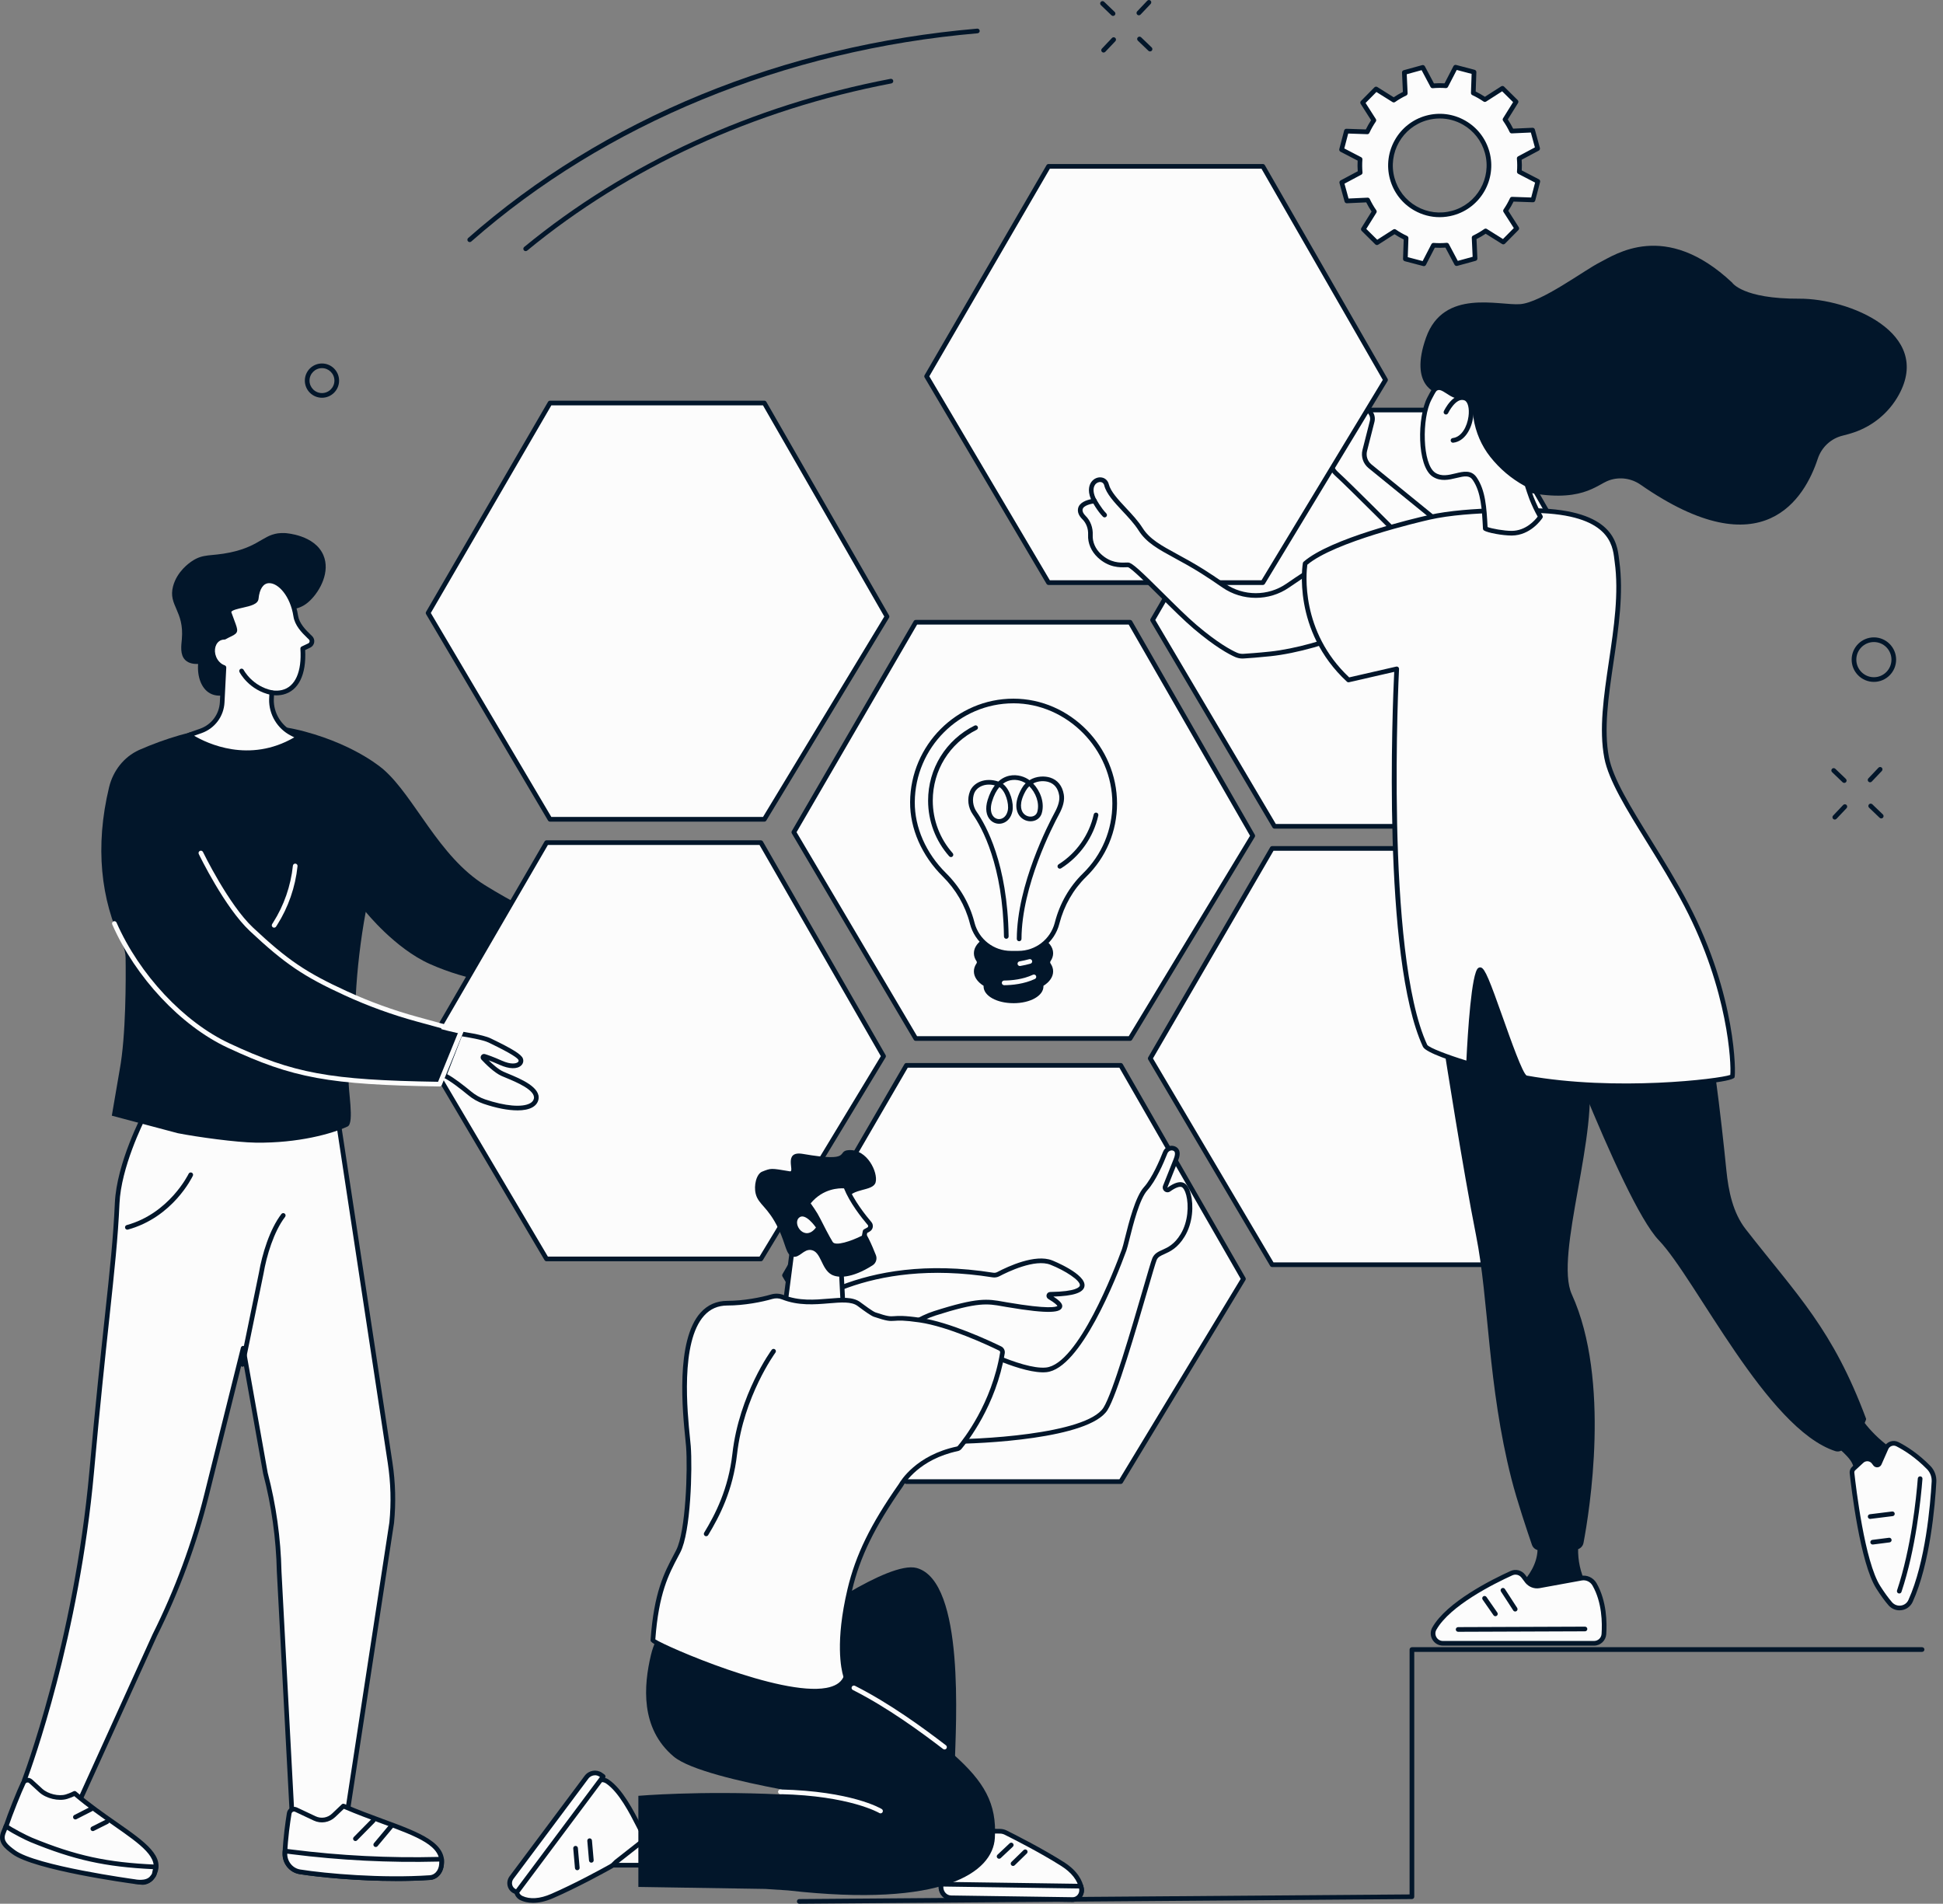
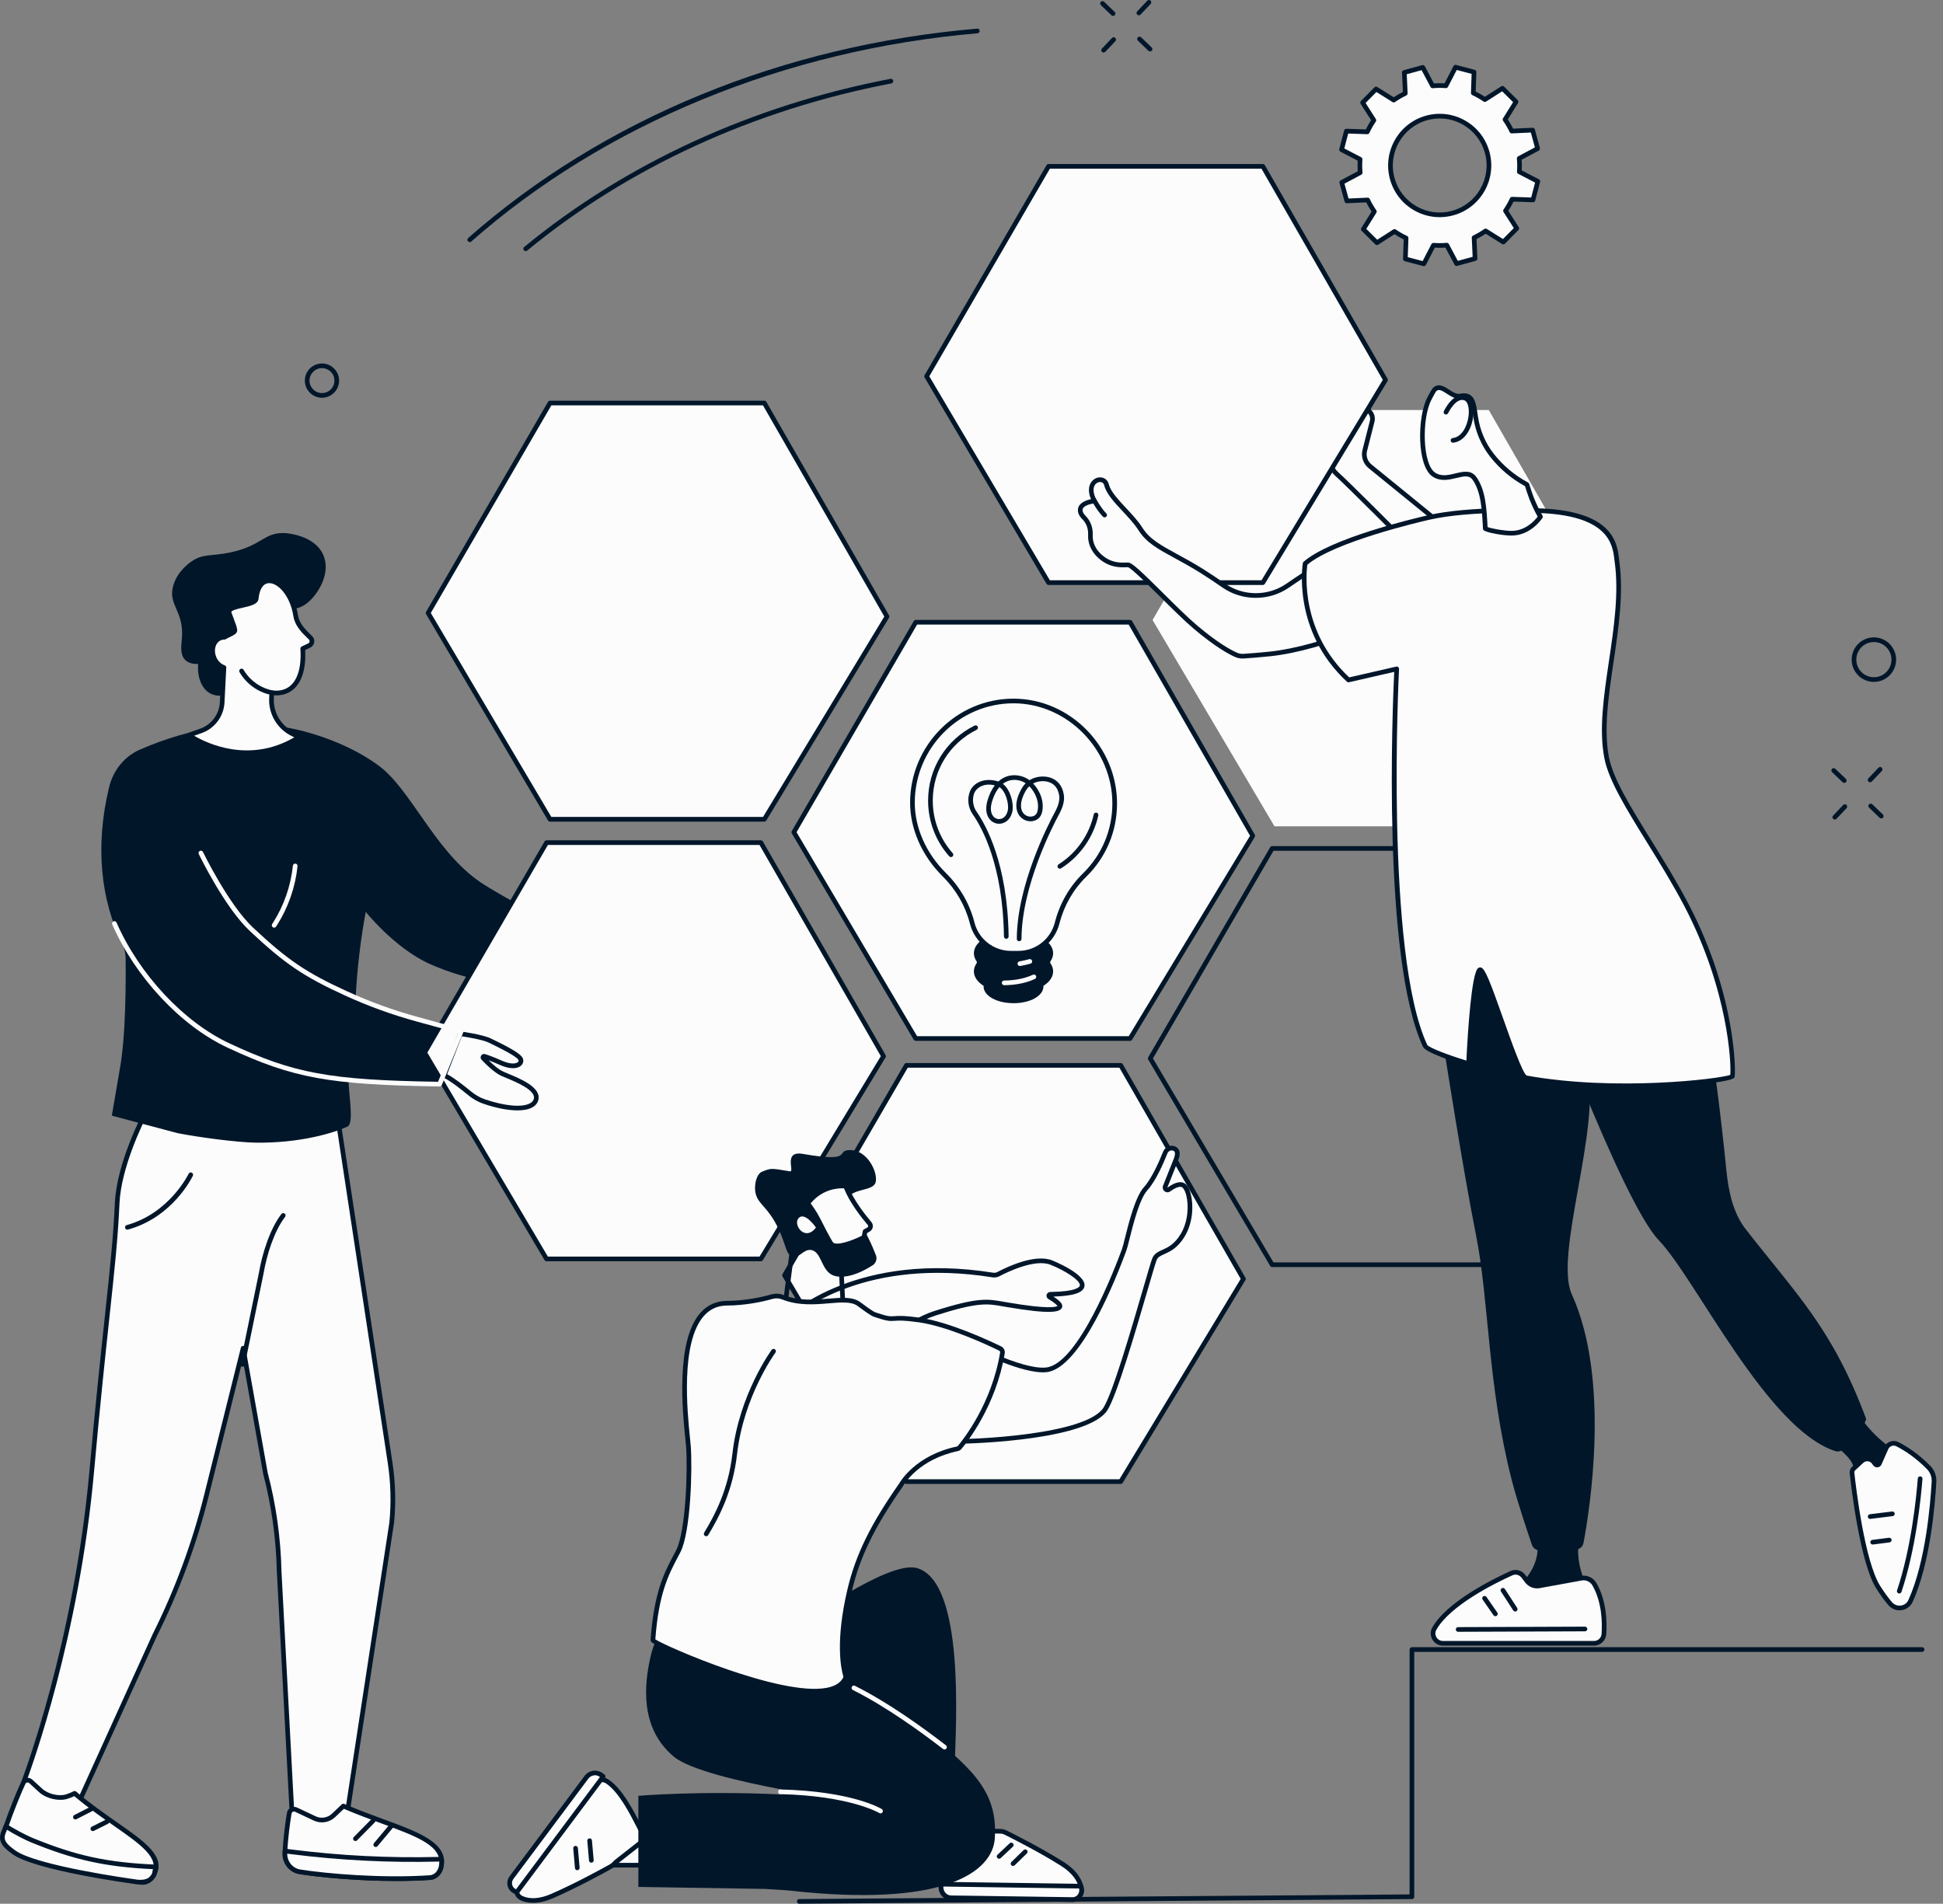
<svg xmlns="http://www.w3.org/2000/svg" width="149" height="146" viewBox="0 0 149 146" fill="none">
  <rect x="0" y="0" width="149" height="146" fill="#808080" stroke="none" />
  <g id="Group 7831">
    <path id="Vector" d="M117.916 11.393L117.529 9.976L115.929 10.049C115.78 9.737 115.609 9.441 115.414 9.164L116.261 7.805L115.219 6.771L113.869 7.636C113.588 7.443 113.291 7.274 112.982 7.13L113.038 5.525L111.619 5.153L110.883 6.576C110.546 6.55 110.204 6.552 109.861 6.583L109.108 5.166L107.694 5.554L107.766 7.157C107.455 7.306 107.159 7.478 106.883 7.673L105.526 6.824L104.494 7.869L105.358 9.221C105.165 9.503 104.996 9.8 104.852 10.109L103.251 10.054L102.879 11.476L104.299 12.214C104.273 12.552 104.275 12.894 104.306 13.238L102.892 13.992L103.28 15.409L104.881 15.336C105.029 15.648 105.201 15.944 105.395 16.221L104.548 17.58L105.591 18.613L106.941 17.748C107.221 17.942 107.518 18.111 107.827 18.255L107.772 19.86L109.19 20.232L109.927 18.809C110.264 18.835 110.605 18.833 110.949 18.802L111.701 20.219L113.116 19.831L113.043 18.227C113.354 18.079 113.65 17.907 113.926 17.712L115.283 18.561L116.315 17.516L115.452 16.164C115.645 15.882 115.813 15.586 115.958 15.276L117.559 15.331L117.931 13.909L116.51 13.171C116.537 12.834 116.534 12.492 116.503 12.148L117.917 11.394L117.916 11.393ZM111.402 16.34C109.391 16.892 107.314 15.706 106.763 13.691C106.213 11.675 107.397 9.595 109.408 9.044C111.42 8.491 113.496 9.678 114.047 11.693C114.597 13.708 113.413 15.789 111.402 16.34Z" fill="#FCFCFC" />
    <path id="Vector_2" d="M109.19 20.411C109.175 20.411 109.16 20.409 109.145 20.405L107.726 20.033C107.646 20.011 107.59 19.937 107.593 19.853L107.644 18.366C107.401 18.247 107.165 18.112 106.938 17.963L105.687 18.765C105.617 18.81 105.524 18.801 105.465 18.741L104.422 17.708C104.363 17.649 104.352 17.557 104.396 17.486L105.181 16.225C105.031 16.002 104.894 15.766 104.771 15.52L103.289 15.588C103.205 15.593 103.13 15.537 103.108 15.456L102.72 14.039C102.698 13.958 102.734 13.873 102.809 13.834L104.119 13.135C104.099 12.86 104.097 12.586 104.112 12.319L102.796 11.635C102.722 11.596 102.684 11.511 102.705 11.431L103.077 10.009C103.098 9.928 103.172 9.868 103.256 9.876L104.74 9.927C104.859 9.682 104.994 9.446 105.143 9.219L104.343 7.966C104.298 7.895 104.308 7.803 104.366 7.744L105.398 6.699C105.457 6.64 105.549 6.628 105.62 6.673L106.877 7.46C107.1 7.31 107.335 7.173 107.581 7.05L107.514 5.564C107.51 5.48 107.565 5.405 107.646 5.384L109.06 4.995C109.141 4.973 109.226 5.01 109.266 5.084L109.963 6.396C110.236 6.376 110.509 6.375 110.777 6.391L111.459 5.072C111.498 4.998 111.582 4.959 111.664 4.981L113.082 5.354C113.163 5.375 113.219 5.449 113.215 5.533L113.164 7.02C113.408 7.139 113.644 7.274 113.87 7.423L115.121 6.621C115.192 6.576 115.285 6.586 115.344 6.645L116.387 7.678C116.446 7.737 116.457 7.829 116.412 7.9L115.627 9.161C115.777 9.384 115.914 9.62 116.037 9.866L117.52 9.799C117.603 9.793 117.678 9.85 117.701 9.931L118.088 11.348C118.11 11.428 118.073 11.514 117.999 11.553L116.689 12.251C116.709 12.526 116.711 12.8 116.695 13.068L118.012 13.751C118.086 13.79 118.124 13.875 118.103 13.956L117.731 15.377C117.709 15.459 117.636 15.517 117.551 15.511L116.068 15.46C115.949 15.704 115.814 15.941 115.665 16.167L116.465 17.421C116.51 17.491 116.5 17.583 116.442 17.642L115.41 18.687C115.351 18.747 115.259 18.758 115.188 18.713L113.93 17.926C113.708 18.076 113.472 18.214 113.227 18.336L113.294 19.822C113.298 19.906 113.242 19.981 113.162 20.003L111.747 20.391C111.667 20.412 111.581 20.376 111.542 20.302L110.844 18.99C110.571 19.009 110.298 19.011 110.03 18.995L109.348 20.314C109.317 20.375 109.255 20.411 109.19 20.411H109.19ZM107.955 19.722L109.097 20.022L109.767 18.727C109.801 18.663 109.87 18.625 109.94 18.63C110.263 18.655 110.597 18.653 110.932 18.623C111.002 18.616 111.072 18.653 111.106 18.717L111.791 20.007L112.93 19.695L112.864 18.235C112.86 18.163 112.9 18.096 112.966 18.065C113.269 17.921 113.557 17.752 113.822 17.565C113.882 17.523 113.96 17.521 114.02 17.559L115.256 18.332L116.087 17.491L115.3 16.26C115.262 16.199 115.263 16.122 115.303 16.063C115.49 15.79 115.655 15.499 115.794 15.2C115.824 15.135 115.89 15.091 115.962 15.097L117.421 15.147L117.72 14.003L116.427 13.331C116.363 13.297 116.325 13.23 116.331 13.158C116.356 12.833 116.354 12.499 116.324 12.165C116.317 12.093 116.354 12.024 116.418 11.991L117.705 11.304L117.394 10.163L115.937 10.229C115.864 10.235 115.798 10.192 115.767 10.127C115.623 9.824 115.455 9.535 115.267 9.268C115.226 9.209 115.224 9.132 115.262 9.071L116.033 7.833L115.194 7.002L113.964 7.789C113.904 7.828 113.826 7.827 113.767 7.786C113.494 7.599 113.204 7.433 112.906 7.295C112.84 7.264 112.8 7.198 112.802 7.126L112.852 5.665L111.711 5.365L111.04 6.66C111.007 6.724 110.939 6.762 110.867 6.757C110.543 6.731 110.209 6.734 109.876 6.764C109.804 6.77 109.735 6.734 109.701 6.67L109.016 5.38L107.877 5.693L107.943 7.153C107.947 7.224 107.907 7.291 107.841 7.323C107.539 7.467 107.25 7.635 106.984 7.823C106.925 7.864 106.847 7.867 106.787 7.828L105.551 7.055L104.72 7.896L105.507 9.128C105.545 9.189 105.544 9.266 105.504 9.325C105.317 9.598 105.152 9.888 105.013 10.188C104.983 10.253 104.92 10.298 104.845 10.291L103.387 10.241L103.088 11.385L104.381 12.057C104.445 12.09 104.482 12.158 104.477 12.23C104.451 12.555 104.454 12.889 104.484 13.224C104.49 13.296 104.454 13.364 104.39 13.398L103.102 14.085L103.414 15.226L104.871 15.159C104.944 15.154 105.01 15.196 105.041 15.262C105.185 15.564 105.353 15.854 105.54 16.12C105.582 16.179 105.583 16.256 105.546 16.318L104.774 17.556L105.614 18.387L106.842 17.6C106.903 17.561 106.981 17.562 107.04 17.603C107.312 17.791 107.602 17.956 107.901 18.095C107.966 18.125 108.007 18.191 108.005 18.263L107.955 19.725L107.955 19.722ZM110.398 16.655C109.72 16.655 109.051 16.479 108.446 16.134C107.528 15.61 106.87 14.759 106.59 13.738C106.014 11.631 107.257 9.447 109.36 8.87C110.379 8.591 111.446 8.726 112.363 9.25C113.281 9.774 113.94 10.625 114.219 11.646C114.795 13.753 113.552 15.937 111.449 16.513C111.102 16.608 110.748 16.655 110.398 16.655ZM110.41 9.087C110.091 9.087 109.77 9.13 109.455 9.216C107.542 9.741 106.412 11.726 106.937 13.644C107.19 14.572 107.789 15.346 108.624 15.822C109.458 16.299 110.429 16.422 111.355 16.167C113.268 15.642 114.398 13.656 113.874 11.739C113.62 10.811 113.021 10.037 112.186 9.56C111.636 9.246 111.027 9.086 110.411 9.086L110.41 9.087Z" fill="#02162A" />
    <g id="Group">
      <path id="Vector_3" d="M86.659 79.645H70.224L60.875 63.823L70.224 47.721H86.659L96.067 64.099L86.659 79.645Z" fill="#FCFCFC" />
      <path id="Vector_4" d="M86.659 79.825H70.225C70.162 79.825 70.103 79.792 70.071 79.737L60.722 63.915C60.689 63.859 60.689 63.79 60.722 63.734L70.071 47.632C70.103 47.577 70.162 47.542 70.226 47.542H86.66C86.724 47.542 86.784 47.577 86.816 47.632L96.223 64.011C96.256 64.067 96.255 64.137 96.221 64.193L86.813 79.739C86.78 79.792 86.723 79.825 86.66 79.825H86.659ZM70.327 79.467H86.559L95.86 64.097L86.555 47.9H70.328L61.084 63.822L70.327 79.467Z" fill="#02162A" />
    </g>
    <g id="Group_2">
      <path id="Vector_5" d="M85.943 113.627H69.509L60.16 97.805L69.509 81.701H85.943L95.352 98.08L85.943 113.627Z" fill="#FCFCFC" />
      <path id="Vector_6" d="M85.943 113.806H69.509C69.446 113.806 69.387 113.772 69.355 113.718L60.006 97.896C59.974 97.84 59.973 97.77 60.006 97.715L69.355 81.612C69.387 81.557 69.446 81.523 69.51 81.523H85.944C86.008 81.523 86.068 81.557 86.1 81.613L95.508 97.991C95.54 98.048 95.54 98.117 95.505 98.173L86.097 113.72C86.065 113.774 86.007 113.806 85.944 113.806L85.943 113.806ZM69.611 113.447H85.843L95.144 98.078L85.84 81.881H69.612L60.368 97.804L69.611 113.448V113.447Z" fill="#02162A" />
    </g>
    <g id="Group_3">
-       <path id="Vector_7" d="M113.99 96.993H97.556L88.207 81.171L97.556 65.068H113.99L123.399 81.446L113.99 96.993Z" fill="#FCFCFC" />
      <path id="Vector_8" d="M113.99 97.172H97.556C97.493 97.172 97.434 97.138 97.402 97.084L88.053 81.262C88.02 81.206 88.02 81.137 88.053 81.081L97.402 64.978C97.434 64.923 97.493 64.889 97.557 64.889H113.991C114.055 64.889 114.115 64.923 114.147 64.979L123.554 81.358C123.587 81.414 123.586 81.484 123.552 81.54L114.144 97.087C114.111 97.14 114.054 97.173 113.991 97.173L113.99 97.172ZM97.658 96.814H113.89L123.191 81.444L113.886 65.247H97.659L88.415 81.17L97.658 96.814V96.814Z" fill="#02162A" />
    </g>
    <g id="Group_4">
      <path id="Vector_9" d="M58.612 62.833H42.178L32.829 47.011L42.178 30.907H58.612L68.021 47.286L58.612 62.833Z" fill="#FCFCFC" />
      <path id="Vector_10" d="M58.612 63.012H42.178C42.115 63.012 42.056 62.978 42.024 62.924L32.675 47.102C32.642 47.046 32.642 46.976 32.675 46.92L42.024 30.818C42.056 30.763 42.115 30.729 42.179 30.729H58.613C58.677 30.729 58.737 30.763 58.769 30.819L68.177 47.197C68.209 47.254 68.208 47.323 68.174 47.379L58.766 62.926C58.733 62.98 58.676 63.013 58.613 63.013L58.612 63.012ZM42.28 62.653H58.512L67.813 47.283L58.509 31.087H42.281L33.037 47.01L42.28 62.654V62.653Z" fill="#02162A" />
    </g>
    <g id="Group_5">
      <path id="Vector_11" d="M114.169 63.369H97.734L88.385 47.547L97.734 31.445H114.169L123.576 47.823L114.169 63.369Z" fill="#FCFCFC" />
-       <path id="Vector_12" d="M114.169 63.549H97.735C97.672 63.549 97.613 63.515 97.581 63.461L88.232 47.639C88.199 47.583 88.198 47.513 88.232 47.458L97.581 31.355C97.613 31.3 97.672 31.266 97.736 31.266H114.17C114.234 31.266 114.293 31.3 114.325 31.356L123.733 47.734C123.766 47.791 123.765 47.86 123.731 47.916L114.323 63.463C114.29 63.517 114.233 63.55 114.17 63.55L114.169 63.549ZM97.837 63.191H114.068L123.369 47.821L114.065 31.624H97.838L88.593 47.547L97.837 63.191V63.191Z" fill="#02162A" />
    </g>
    <g id="Group_6">
      <g id="Group_7">
        <g id="Group_8">
          <path id="Vector_13" d="M80.412 73.988C80.333 73.873 80.333 73.726 80.412 73.611C80.521 73.453 80.58 73.282 80.58 73.104C80.58 72.277 79.301 71.607 77.722 71.607C76.143 71.607 74.863 72.278 74.863 73.104C74.863 73.282 74.922 73.453 75.032 73.611C75.111 73.726 75.111 73.873 75.032 73.988C74.923 74.146 74.863 74.317 74.863 74.495C74.863 74.887 75.151 75.245 75.623 75.511C75.612 75.556 75.606 75.601 75.606 75.647C75.606 76.259 76.553 76.755 77.722 76.755C78.891 76.755 79.838 76.259 79.838 75.647C79.838 75.601 79.831 75.556 79.821 75.511C80.292 75.244 80.58 74.887 80.58 74.495C80.58 74.317 80.521 74.146 80.412 73.988Z" fill="#02162A" />
          <path id="Vector_14" d="M77.721 76.935C76.434 76.935 75.426 76.37 75.426 75.647C75.426 75.633 75.426 75.619 75.428 75.604C74.947 75.301 74.684 74.911 74.684 74.495C74.684 74.284 74.751 74.079 74.883 73.887C74.92 73.832 74.92 73.766 74.883 73.712C74.751 73.519 74.684 73.315 74.684 73.103C74.684 72.163 76.018 71.426 77.722 71.426C79.425 71.426 80.76 72.163 80.76 73.103C80.76 73.315 80.693 73.519 80.56 73.712C80.524 73.766 80.524 73.832 80.56 73.887C80.693 74.08 80.76 74.284 80.76 74.495C80.76 74.911 80.496 75.302 80.015 75.605C80.016 75.62 80.017 75.634 80.017 75.648C80.017 76.37 79.009 76.936 77.722 76.936L77.721 76.935ZM77.721 71.785C76.268 71.785 75.041 72.389 75.041 73.104C75.041 73.241 75.087 73.378 75.177 73.509C75.299 73.686 75.299 73.913 75.177 74.089C75.087 74.221 75.041 74.357 75.041 74.495C75.041 74.806 75.279 75.111 75.71 75.356C75.779 75.395 75.814 75.474 75.796 75.552C75.788 75.585 75.784 75.616 75.784 75.647C75.784 76.096 76.562 76.576 77.72 76.576C78.879 76.576 79.656 76.096 79.656 75.647C79.656 75.616 79.652 75.585 79.644 75.552C79.626 75.474 79.661 75.395 79.731 75.356C80.162 75.111 80.399 74.806 80.399 74.495C80.399 74.357 80.353 74.221 80.263 74.089C80.141 73.913 80.141 73.686 80.263 73.509C80.354 73.378 80.399 73.241 80.399 73.104C80.399 72.389 79.172 71.785 77.719 71.785H77.721Z" fill="#02162A" />
        </g>
        <g id="Group_9">
          <path id="Vector_15" d="M85.48 61.62C85.48 57.378 81.954 53.759 77.717 53.759C73.488 53.759 70 57.28 69.971 61.514C69.957 63.67 70.995 65.676 72.411 67.079C73.433 68.091 74.178 69.35 74.539 70.743L74.557 70.81C74.908 72.161 76.127 73.105 77.522 73.105H78.094C79.49 73.105 80.709 72.161 81.06 70.81L81.07 70.769C81.429 69.386 82.144 68.115 83.165 67.118C84.593 65.724 85.48 63.775 85.48 61.62H85.48Z" fill="#FCFCFC" />
          <path id="Vector_16" d="M78.095 73.284H77.523C76.046 73.284 74.756 72.286 74.384 70.855L74.367 70.788C74.019 69.45 73.3 68.212 72.286 67.207C70.688 65.623 69.779 63.548 69.792 61.514C69.821 57.139 73.376 53.581 77.717 53.581C82.058 53.581 85.66 57.263 85.66 61.621C85.66 63.757 84.819 65.755 83.291 67.247C82.309 68.206 81.601 69.441 81.244 70.815L81.234 70.856C80.862 72.286 79.572 73.285 78.095 73.285V73.284ZM77.717 53.938C73.572 53.938 70.178 57.338 70.15 61.515C70.138 63.454 71.008 65.435 72.538 66.951C73.598 68.001 74.35 69.296 74.714 70.697L74.731 70.764C75.062 72.037 76.21 72.925 77.523 72.925H78.095C79.408 72.925 80.556 72.037 80.887 70.764L80.897 70.724C81.27 69.286 82.011 67.994 83.041 66.989C84.498 65.565 85.302 63.658 85.302 61.62C85.302 57.456 81.829 53.937 77.717 53.937V53.938Z" fill="#02162A" />
        </g>
      </g>
      <g id="Group_10">
        <path id="Vector_17" d="M78.153 72.184C78.054 72.184 77.974 72.104 77.974 72.005C77.991 67.864 80.404 63.192 80.888 62.298C81.173 61.771 81.282 61.343 81.221 60.985C81.132 60.458 80.863 60.118 80.422 59.977C80.114 59.878 79.639 59.866 79.226 60.085C79.764 60.645 80.125 61.542 79.89 62.361C79.798 62.686 79.538 62.913 79.195 62.971C78.797 63.039 78.389 62.864 78.154 62.529C77.954 62.243 77.712 61.593 78.352 60.464C78.44 60.309 78.541 60.178 78.653 60.067C78.646 60.062 78.638 60.057 78.63 60.053C78.315 59.853 77.796 59.708 77.284 59.899C77.149 59.949 77.022 60.02 76.904 60.112C77.476 60.544 77.76 61.61 77.638 62.214C77.543 62.684 77.269 63.02 76.884 63.135C76.555 63.235 76.2 63.144 75.956 62.899C75.62 62.562 75.54 62.001 75.735 61.359C75.885 60.867 76.079 60.502 76.287 60.231C75.455 60.019 74.878 60.419 74.719 60.809C74.531 61.277 74.599 61.835 74.9 62.265C75.608 63.279 77.265 66.239 77.347 71.815C77.348 71.914 77.269 71.995 77.17 71.997H77.168C77.071 71.997 76.991 71.918 76.989 71.82C76.91 66.344 75.296 63.458 74.607 62.471C74.232 61.934 74.15 61.263 74.388 60.675C74.649 60.029 75.522 59.593 76.556 59.937C76.765 59.745 76.976 59.63 77.16 59.562C77.794 59.327 78.434 59.504 78.823 59.749C78.864 59.776 78.906 59.804 78.946 59.834C79.48 59.498 80.126 59.505 80.534 59.635C81.104 59.818 81.464 60.264 81.576 60.925C81.652 61.369 81.534 61.86 81.205 62.467C80.729 63.348 78.35 67.95 78.334 72.005C78.334 72.104 78.253 72.184 78.155 72.184H78.153ZM76.639 60.363C76.405 60.636 76.215 61.006 76.076 61.463C75.92 61.974 75.969 62.405 76.208 62.646C76.361 62.799 76.575 62.854 76.779 62.792C77.033 62.716 77.218 62.479 77.285 62.143C77.387 61.639 77.112 60.658 76.639 60.363ZM78.931 60.296C78.832 60.39 78.74 60.504 78.662 60.641C78.12 61.599 78.295 62.106 78.446 62.324C78.603 62.547 78.872 62.661 79.134 62.618C79.341 62.584 79.49 62.454 79.545 62.263C79.742 61.573 79.413 60.774 78.93 60.296H78.931Z" fill="#02162A" />
        <path id="Vector_18" d="M81.275 66.62C81.215 66.62 81.157 66.59 81.123 66.536C81.071 66.452 81.095 66.341 81.179 66.288C82.544 65.429 83.526 64.034 83.874 62.46C83.896 62.363 83.992 62.303 84.088 62.323C84.185 62.345 84.245 62.441 84.225 62.537C83.856 64.204 82.816 65.682 81.371 66.592C81.341 66.61 81.308 66.619 81.276 66.619L81.275 66.62Z" fill="#02162A" />
        <path id="Vector_19" d="M72.925 65.73C72.876 65.73 72.827 65.71 72.791 65.67C71.747 64.494 71.172 62.978 71.172 61.403C71.172 58.946 72.538 56.74 74.737 55.646C74.825 55.602 74.933 55.638 74.977 55.727C75.021 55.815 74.985 55.923 74.896 55.967C72.819 56.999 71.53 59.083 71.53 61.403C71.53 62.891 72.073 64.322 73.059 65.432C73.125 65.507 73.118 65.62 73.044 65.685C73.01 65.716 72.968 65.731 72.925 65.731V65.73Z" fill="#02162A" />
        <path id="Vector_20" d="M78.209 74.085C78.124 74.085 78.048 74.023 78.033 73.936C78.016 73.838 78.082 73.746 78.179 73.729C78.437 73.684 78.689 73.627 78.927 73.561C79.022 73.533 79.12 73.589 79.147 73.684C79.175 73.779 79.119 73.878 79.024 73.905C78.774 73.976 78.51 74.035 78.239 74.082C78.228 74.083 78.218 74.084 78.208 74.084L78.209 74.085Z" fill="#FCFCFC" />
        <path id="Vector_21" d="M77.004 75.556C76.906 75.556 76.826 75.477 76.825 75.379C76.824 75.28 76.904 75.199 77.002 75.198C77.587 75.194 78.446 75.112 79.211 74.754C79.3 74.712 79.407 74.751 79.448 74.84C79.49 74.93 79.452 75.036 79.362 75.078C78.538 75.464 77.625 75.551 77.005 75.557H77.003L77.004 75.556Z" fill="#FCFCFC" />
      </g>
    </g>
    <g id="Group_11">
      <g id="Group_12">
        <path id="Vector_22" d="M11.141 85.393C11.141 85.393 9.123 89.2 8.985 92.281C8.77 97.102 8.072 101.306 7.032 112.862C5.829 126.216 1.859 136.543 1.859 136.543C2.311 137.274 3.006 137.822 3.82 138.028C5.144 138.362 6.24 137.801 6.24 137.801L11.872 125.396C13.58 121.979 14.912 118.373 15.841 114.649L18.647 103.398L20.351 112.976C20.997 115.441 21.352 117.977 21.407 120.53L22.396 139.157L23.441 139.669C24.308 140.092 25.32 140.056 26.156 139.57L26.688 138.665L30.038 116.782C30.188 115.251 30.147 113.707 29.916 112.188L25.847 85.396H11.141V85.393Z" fill="#FCFCFC" />
        <path id="Vector_23" d="M24.706 140.139C24.248 140.139 23.789 140.035 23.364 139.827L22.319 139.316C22.26 139.287 22.222 139.229 22.219 139.164L21.23 120.537C21.174 117.995 20.821 115.468 20.18 113.019L18.619 104.254L16.016 114.691C15.085 118.422 13.745 122.05 12.033 125.474L6.405 137.874C6.388 137.91 6.359 137.941 6.323 137.959C6.276 137.983 5.15 138.547 3.778 138.2C2.936 137.988 2.2 137.432 1.709 136.635C1.679 136.588 1.673 136.529 1.693 136.477C1.733 136.375 5.669 126.019 6.855 112.844C7.321 107.658 7.717 103.97 8.035 101.007C8.429 97.344 8.689 94.924 8.807 92.272C8.944 89.185 10.9 85.465 10.984 85.308C11.015 85.249 11.076 85.213 11.142 85.213H25.847C25.936 85.213 26.011 85.278 26.024 85.365L30.094 112.158C30.327 113.691 30.369 115.252 30.217 116.796L26.866 138.689C26.863 138.711 26.855 138.733 26.844 138.753L26.312 139.658C26.297 139.684 26.275 139.706 26.248 139.721C25.772 139.998 25.24 140.138 24.707 140.138L24.706 140.139ZM22.57 139.041L23.52 139.506C24.318 139.896 25.251 139.869 26.026 139.437L26.516 138.602L29.86 116.753C30.008 115.248 29.967 113.717 29.738 112.213L25.692 85.572H11.25C10.942 86.177 9.285 89.551 9.163 92.289C9.045 94.952 8.784 97.376 8.39 101.046C8.072 104.008 7.676 107.695 7.21 112.878C6.077 125.471 2.439 135.502 2.059 136.522C2.501 137.199 3.139 137.671 3.865 137.854C4.948 138.127 5.876 137.767 6.105 137.666L11.709 125.321C13.413 121.914 14.743 118.31 15.667 114.604L18.473 103.354C18.494 103.271 18.569 103.212 18.653 103.218C18.737 103.22 18.808 103.283 18.823 103.366L20.527 112.943C21.173 115.405 21.53 117.96 21.586 120.524L22.568 139.041H22.57Z" fill="#02162A" />
      </g>
      <g id="Group_13">
        <g id="Group_14">
          <path id="Vector_24" d="M1.786 136.73C1.495 137.333 0.798 139.055 0.447 140.104C0.226 140.763 0.526 141.486 1.133 141.789C2.85 142.645 7.178 143.474 10.747 144.346C10.991 144.405 11.468 144.371 11.784 143.8C12.862 141.839 9.104 140.443 5.723 137.535C5.723 137.535 5.465 137.677 5.1 137.788C4.491 137.974 3.598 137.751 3.122 137.314L2.36 136.616C2.179 136.45 1.895 136.505 1.786 136.73V136.73Z" fill="#FCFCFC" />
          <path id="Vector_25" d="M10.93 144.546C10.85 144.546 10.775 144.536 10.705 144.519C9.793 144.297 8.816 144.074 7.872 143.858C5.032 143.209 2.349 142.596 1.053 141.949C0.363 141.604 0.029 140.787 0.277 140.047C0.627 139.002 1.323 137.278 1.624 136.652C1.701 136.493 1.843 136.383 2.014 136.351C2.182 136.319 2.353 136.367 2.481 136.485L3.243 137.183C3.68 137.583 4.507 137.782 5.048 137.617C5.388 137.513 5.634 137.378 5.637 137.377C5.702 137.342 5.783 137.35 5.84 137.399C6.884 138.297 7.972 139.055 8.932 139.725C11.155 141.275 12.762 142.395 11.941 143.887C11.671 144.378 11.266 144.547 10.93 144.547V144.546ZM1.948 136.808C1.652 137.419 0.954 139.155 0.617 140.161C0.425 140.732 0.681 141.363 1.214 141.628C2.471 142.256 5.258 142.893 7.953 143.509C8.898 143.725 9.875 143.948 10.791 144.172C10.877 144.193 11.322 144.27 11.627 143.714C12.294 142.503 10.798 141.461 8.727 140.017C7.788 139.363 6.728 138.624 5.698 137.748C5.584 137.803 5.39 137.887 5.153 137.959C4.495 138.161 3.53 137.93 3.001 137.446L2.24 136.748C2.18 136.693 2.115 136.695 2.082 136.702C2.023 136.713 1.975 136.751 1.948 136.807V136.808Z" fill="#02162A" />
        </g>
        <g id="Group_15">
          <path id="Vector_26" d="M0.248 140.572C0.241 140.59 0.236 140.602 0.235 140.609C0.014 141.267 0.505 141.638 1.052 142.045C2.708 143.276 10.301 144.3 10.301 144.3C10.301 144.3 11.292 144.528 11.681 143.971C11.739 143.889 11.798 143.84 11.83 143.73C11.864 143.612 11.944 143.179 11.944 143.179C8.1 143.013 5.667 142.448 2.395 141.104C1.986 140.936 0.791 140.32 0.458 140.052C0.458 140.052 0.393 140.2 0.248 140.573L0.248 140.572Z" fill="#FCFCFC" />
          <path id="Vector_27" d="M10.755 144.525C10.487 144.525 10.28 144.479 10.26 144.474C9.964 144.435 2.618 143.432 0.944 142.187C0.408 141.789 -0.2 141.338 0.064 140.55C0.066 140.544 0.072 140.528 0.08 140.506C0.226 140.134 0.292 139.984 0.294 139.978C0.317 139.927 0.362 139.89 0.416 139.877C0.47 139.863 0.527 139.877 0.57 139.912C0.882 140.164 2.064 140.774 2.462 140.938C5.824 142.319 8.219 142.839 11.951 143C12.003 143.003 12.052 143.027 12.084 143.068C12.116 143.109 12.129 143.161 12.12 143.212C12.111 143.258 12.036 143.657 12.001 143.78C11.968 143.894 11.912 143.964 11.867 144.021C11.853 144.037 11.839 144.054 11.827 144.073C11.568 144.443 11.109 144.526 10.754 144.526L10.755 144.525ZM0.415 140.636L0.404 140.665C0.231 141.18 0.578 141.469 1.158 141.9C2.759 143.09 10.249 144.112 10.324 144.122C10.348 144.127 11.218 144.318 11.533 143.867C11.551 143.842 11.569 143.82 11.587 143.797C11.622 143.753 11.643 143.726 11.657 143.68C11.673 143.624 11.703 143.479 11.729 143.348C8.067 143.175 5.668 142.641 2.326 141.269C1.963 141.12 1.018 140.639 0.538 140.326C0.506 140.404 0.465 140.506 0.414 140.636H0.415Z" fill="#02162A" />
        </g>
        <g id="Group_16">
          <path id="Vector_28" d="M5.782 139.535C5.716 139.535 5.653 139.499 5.622 139.437C5.577 139.349 5.612 139.241 5.7 139.196L6.949 138.559C7.036 138.514 7.144 138.549 7.19 138.637C7.234 138.725 7.199 138.833 7.111 138.878L5.863 139.515C5.837 139.528 5.809 139.535 5.782 139.535Z" fill="#02162A" />
        </g>
        <g id="Group_17">
          <path id="Vector_29" d="M7.12 140.429C7.055 140.429 6.991 140.393 6.96 140.33C6.915 140.241 6.951 140.134 7.039 140.09L8.13 139.544C8.218 139.5 8.326 139.535 8.37 139.624C8.415 139.712 8.379 139.819 8.29 139.864L7.2 140.41C7.174 140.422 7.146 140.429 7.12 140.429Z" fill="#02162A" />
        </g>
      </g>
      <path id="Vector_30" d="M18.595 104.815C18.583 104.815 18.571 104.814 18.559 104.811C18.463 104.791 18.4 104.696 18.42 104.6L19.857 97.608C20.096 96.206 20.674 94.282 21.579 93.104C21.64 93.026 21.752 93.011 21.83 93.071C21.909 93.131 21.924 93.244 21.863 93.323C20.998 94.448 20.442 96.308 20.209 97.674L18.771 104.672C18.753 104.757 18.679 104.815 18.595 104.815Z" fill="#02162A" />
      <path id="Vector_31" d="M9.766 94.305C9.687 94.305 9.615 94.253 9.593 94.173C9.567 94.078 9.623 93.979 9.719 93.953C12.994 93.05 14.451 90.048 14.466 90.017C14.508 89.928 14.615 89.89 14.704 89.932C14.794 89.974 14.832 90.081 14.79 90.17C14.728 90.3 13.245 93.352 9.814 94.297C9.798 94.302 9.782 94.304 9.766 94.304V94.305Z" fill="#02162A" />
      <g id="Group_18">
        <g id="Group_19">
          <path id="Vector_32" d="M22.177 139.07C22.068 139.745 21.888 140.999 21.849 142.127C21.824 142.835 22.323 143.445 23.001 143.553C24.915 143.857 29.265 144.247 32.984 143.995C33.239 143.978 33.693 143.798 33.834 143.145C34.317 140.908 30.455 140.294 26.332 138.509L25.59 139.216C25.195 139.592 24.62 139.687 24.131 139.456L22.702 138.783C22.478 138.678 22.218 138.82 22.177 139.071V139.07Z" fill="#FCFCFC" />
          <path id="Vector_33" d="M30.391 144.255C27.43 144.255 24.511 143.974 22.973 143.73C22.202 143.607 21.642 142.916 21.67 142.121C21.71 140.976 21.894 139.701 22.001 139.042C22.03 138.864 22.136 138.714 22.293 138.632C22.445 138.552 22.623 138.548 22.779 138.622L24.207 139.295C24.63 139.494 25.124 139.413 25.465 139.087L26.208 138.379C26.26 138.33 26.336 138.316 26.403 138.345C27.43 138.79 28.463 139.17 29.376 139.506C32.185 140.539 34.404 141.355 34.009 143.185C33.86 143.875 33.371 144.149 32.997 144.175C32.148 144.232 31.267 144.257 30.39 144.257L30.391 144.255ZM22.547 138.927C22.509 138.927 22.479 138.939 22.46 138.949C22.403 138.979 22.365 139.034 22.355 139.1C22.249 139.75 22.067 141.01 22.028 142.135C22.007 142.749 22.437 143.283 23.029 143.377C25.006 143.69 29.286 144.068 32.973 143.816C33.064 143.81 33.522 143.747 33.66 143.108C33.989 141.583 32.002 140.853 29.253 139.841C28.368 139.515 27.37 139.148 26.37 138.72L25.712 139.346C25.262 139.775 24.611 139.882 24.055 139.619L22.626 138.946C22.597 138.932 22.571 138.927 22.546 138.927L22.547 138.927Z" fill="#02162A" />
        </g>
        <g id="Group_20">
          <path id="Vector_34" d="M21.856 141.958C21.856 141.958 21.851 142.072 21.849 142.127C21.824 142.835 22.323 143.445 23.001 143.553C24.915 143.857 29.265 144.247 32.984 143.995C33.239 143.978 33.693 143.798 33.834 143.145C33.877 142.945 33.862 142.582 33.862 142.582L33.599 142.589C29.844 142.683 26.088 142.494 22.361 142.022L21.856 141.958Z" fill="#FCFCFC" />
          <path id="Vector_35" d="M30.391 144.255C27.43 144.255 24.511 143.973 22.973 143.729C22.202 143.607 21.642 142.916 21.67 142.121L21.677 141.95C21.68 141.9 21.703 141.854 21.741 141.821C21.779 141.789 21.829 141.775 21.879 141.78L22.384 141.844C26.091 142.314 29.863 142.504 33.595 142.41L33.858 142.403H33.863C33.959 142.403 34.038 142.478 34.042 142.574C34.043 142.614 34.056 142.966 34.01 143.182C33.861 143.872 33.371 144.147 32.997 144.172C32.148 144.23 31.268 144.254 30.391 144.254V144.255ZM22.027 142.159C22.019 142.762 22.445 143.283 23.029 143.375C25.006 143.689 29.286 144.066 32.973 143.815C33.064 143.808 33.522 143.745 33.66 143.106C33.679 143.018 33.685 142.88 33.686 142.765L33.604 142.767C29.853 142.862 26.063 142.671 22.338 142.199L22.027 142.159Z" fill="#02162A" />
        </g>
        <path id="Vector_36" d="M27.256 141.192C27.21 141.192 27.165 141.175 27.13 141.141C27.06 141.071 27.059 140.958 27.128 140.888L28.491 139.504C28.56 139.433 28.673 139.433 28.744 139.501C28.814 139.571 28.815 139.684 28.746 139.754L27.383 141.138C27.348 141.174 27.302 141.192 27.256 141.192Z" fill="#02162A" />
        <path id="Vector_37" d="M28.814 141.649C28.773 141.649 28.733 141.635 28.699 141.607C28.623 141.544 28.613 141.431 28.677 141.355L29.892 139.901C29.956 139.825 30.069 139.815 30.145 139.879C30.22 139.942 30.231 140.055 30.167 140.131L28.951 141.585C28.916 141.627 28.865 141.649 28.814 141.649Z" fill="#02162A" />
      </g>
    </g>
    <g id="Group_21">
      <g id="Group_22">
        <path id="Vector_38" d="M44.774 75.04C44.774 75.04 46.244 75.492 46.815 75.488C47.386 75.484 48.932 75.611 49.236 75.296C49.575 74.945 49.687 74.157 48.149 74.174C47.53 74.181 47.031 74.075 46.933 73.693C46.794 73.152 47.94 73.3 48.464 73.312C49.185 73.329 51.26 74.044 51.428 73.215C51.581 72.465 50.238 71.769 48.206 71.534C47.812 71.488 47.414 71.522 47.03 71.619C46.428 71.771 45.457 71.991 44.928 71.98L44.775 75.04H44.774Z" fill="#FCFCFC" />
        <path id="Vector_39" d="M47.945 75.689C47.728 75.689 47.497 75.683 47.256 75.677C47.082 75.672 46.93 75.668 46.816 75.668H46.808C46.212 75.668 44.783 75.231 44.722 75.211C44.644 75.188 44.592 75.113 44.596 75.031L44.748 71.971C44.753 71.874 44.834 71.796 44.931 71.801C45.451 71.812 46.441 71.583 46.985 71.446C47.405 71.34 47.822 71.309 48.226 71.356C49.81 71.54 51.013 72.003 51.441 72.594C51.592 72.802 51.649 73.029 51.603 73.252C51.445 74.028 50.23 73.798 49.254 73.613C48.938 73.553 48.641 73.496 48.459 73.492C48.383 73.49 48.294 73.486 48.197 73.481C47.883 73.465 47.229 73.431 47.109 73.578C47.104 73.585 47.092 73.599 47.105 73.65C47.166 73.887 47.514 74.004 48.145 73.996C49.116 73.986 49.459 74.294 49.572 74.555C49.715 74.887 49.549 75.229 49.363 75.422C49.155 75.637 48.62 75.689 47.944 75.689L47.945 75.689ZM46.843 75.309C46.956 75.309 47.102 75.314 47.266 75.318C47.803 75.334 48.919 75.366 49.107 75.172C49.221 75.054 49.313 74.855 49.245 74.696C49.148 74.472 48.749 74.348 48.151 74.354C47.846 74.359 46.922 74.367 46.76 73.738C46.712 73.55 46.773 73.424 46.833 73.35C47.05 73.084 47.565 73.088 48.216 73.122C48.309 73.127 48.395 73.131 48.468 73.132C48.68 73.137 48.977 73.194 49.321 73.259C50.055 73.399 51.165 73.609 51.253 73.179C51.278 73.055 51.245 72.932 51.152 72.803C50.786 72.299 49.65 71.88 48.185 71.711C47.825 71.669 47.451 71.696 47.074 71.791C46.457 71.948 45.644 72.128 45.098 72.154L44.961 74.907C45.329 75.016 46.364 75.308 46.807 75.308C46.819 75.308 46.831 75.308 46.843 75.308V75.309Z" fill="#02162A" />
      </g>
      <path id="Vector_40" d="M26.747 82.844C26.661 83.446 27.199 86.136 26.658 86.39C25.461 86.949 22.883 87.67 19.631 87.632C18.136 87.614 15.107 87.196 13.638 86.907L8.575 85.562L9.178 82.043C9.664 79.431 9.655 75.055 9.632 73.469C9.627 73.093 9.539 72.724 9.375 72.388C7.733 69.014 7.269 64.929 8.364 60.378C8.667 59.118 9.497 58.056 10.644 57.527C10.66 57.52 10.675 57.512 10.688 57.507C14.694 55.755 19.169 54.968 23.377 56.104C27.413 57.193 29.424 59.027 29.424 59.027C31.795 61.103 33.63 65.68 37.186 67.885C41.322 70.451 44.883 71.658 44.883 71.658L44.841 75.326C44.841 75.326 38.905 76.585 32.96 73.929C30.28 72.731 28.047 69.932 28.047 69.932C27.653 72.032 27.381 74.396 27.282 76.401L27.319 76.529C28.841 77.183 30.405 77.728 31.998 78.164L35.368 79.086L33.715 83.142C30.822 83.097 28.604 83.008 26.744 82.822L26.748 82.841L26.747 82.844Z" fill="#02162A" />
      <path id="Vector_41" d="M21.021 71.143C20.988 71.143 20.955 71.135 20.925 71.115C20.841 71.063 20.817 70.952 20.87 70.868L20.949 70.743C21.776 69.444 22.299 67.938 22.461 66.391C22.471 66.293 22.561 66.221 22.658 66.232C22.756 66.242 22.828 66.33 22.817 66.429C22.65 68.031 22.108 69.589 21.252 70.936L21.173 71.059C21.139 71.113 21.081 71.142 21.022 71.142L21.021 71.143Z" fill="#FCFCFC" />
      <g id="Group_23">
        <path id="Vector_42" d="M58.346 96.549H41.911L32.563 80.727L41.911 64.624H58.346L67.754 81.002L58.346 96.549Z" fill="#FCFCFC" />
        <path id="Vector_43" d="M58.347 96.728H41.912C41.849 96.728 41.79 96.694 41.758 96.64L32.41 80.817C32.377 80.762 32.376 80.692 32.41 80.636L41.758 64.534C41.79 64.479 41.849 64.445 41.913 64.445H58.347C58.411 64.445 58.471 64.479 58.503 64.535L67.911 80.913C67.944 80.97 67.943 81.039 67.909 81.095L58.501 96.641C58.468 96.695 58.41 96.728 58.347 96.728H58.347ZM42.014 96.369H58.246L67.547 80.999L58.243 64.802H42.015L32.771 80.725L42.014 96.369Z" fill="#02162A" />
      </g>
      <g id="Group_24">
        <g id="Group_25">
          <path id="Vector_44" d="M35.298 79.278C35.298 79.278 36.97 79.514 37.538 79.789C38.106 80.064 39.783 80.856 39.928 81.232C40.071 81.608 39.523 82.006 38.406 81.506C37.782 81.227 37.377 81.085 37.141 81.013C37.061 80.989 37.001 81.088 37.059 81.15C37.368 81.479 38.006 82.116 38.535 82.352C39.262 82.677 41.322 83.37 41.116 84.295C40.929 85.133 39.272 85.206 37.137 84.481C36.724 84.341 36.341 84.118 36.001 83.837C35.469 83.395 34.599 82.71 34.065 82.471L35.298 79.278Z" fill="#FCFCFC" />
          <path id="Vector_45" d="M39.675 85.156C38.964 85.156 38.066 84.986 37.08 84.651C36.657 84.508 36.256 84.28 35.887 83.975C35.405 83.575 34.517 82.87 33.992 82.635C33.905 82.596 33.864 82.496 33.898 82.407L35.131 79.214C35.161 79.137 35.24 79.09 35.324 79.102C35.393 79.111 37.03 79.345 37.616 79.629L37.713 79.676C39.31 80.446 39.978 80.865 40.094 81.169C40.169 81.364 40.121 81.567 39.968 81.712C39.658 82.006 39.047 81.99 38.333 81.671C37.973 81.51 37.688 81.395 37.469 81.315C37.782 81.624 38.231 82.022 38.607 82.19C38.705 82.234 38.826 82.283 38.962 82.34C39.912 82.733 41.501 83.389 41.289 84.335C41.234 84.58 41.076 84.784 40.828 84.922C40.548 85.08 40.154 85.158 39.674 85.158L39.675 85.156ZM34.291 82.382C34.824 82.664 35.564 83.242 36.116 83.698C36.451 83.976 36.814 84.182 37.194 84.311C38.728 84.832 40.054 84.946 40.654 84.609C40.814 84.519 40.907 84.403 40.941 84.256C41.087 83.604 39.56 82.973 38.826 82.669C38.685 82.611 38.561 82.56 38.461 82.516C37.91 82.269 37.265 81.631 36.929 81.272C36.846 81.184 36.834 81.056 36.898 80.953C36.961 80.852 37.08 80.807 37.193 80.841C37.427 80.912 37.841 81.056 38.48 81.342C39.207 81.667 39.603 81.563 39.722 81.45C39.77 81.404 39.783 81.354 39.76 81.295C39.709 81.162 39.286 80.83 37.557 79.997L37.46 79.95C37.016 79.735 35.823 79.539 35.414 79.476L34.291 82.382Z" fill="#02162A" />
        </g>
-         <path id="Vector_46" d="M15.023 65.11L9.696 60.485C6.799 72.627 9.751 83.34 33.61 82.958L35.298 79.277C25.494 77.086 18.531 72.534 15.023 65.11H15.023Z" fill="#02162A" />
        <path id="Vector_47" d="M33.714 83.324H33.711C25.211 83.19 22.477 82.69 17.457 80.349C13.868 78.674 10.394 74.964 8.608 70.897C8.568 70.806 8.61 70.701 8.7 70.661C8.791 70.622 8.896 70.662 8.936 70.752C10.69 74.745 14.094 78.384 17.609 80.024C22.547 82.328 25.255 82.829 33.593 82.964L35.124 79.208L31.948 78.339C30.067 77.824 28.22 77.154 26.46 76.347C23.279 74.89 21.846 73.919 19.159 71.401C17.236 69.598 15.324 65.663 15.243 65.496C15.2 65.407 15.238 65.3 15.327 65.257C15.416 65.215 15.523 65.251 15.566 65.341C15.586 65.381 17.53 69.383 19.405 71.14C22.058 73.626 23.471 74.584 26.61 76.022C28.352 76.821 30.181 77.484 32.044 77.993L35.415 78.916C35.464 78.929 35.506 78.964 35.528 79.009C35.55 79.055 35.553 79.108 35.533 79.156L33.88 83.212C33.852 83.28 33.787 83.324 33.715 83.324H33.714Z" fill="#FCFCFC" />
      </g>
    </g>
    <g id="Group_26">
      <path id="Vector_48" d="M18.74 52.56C18.131 53.065 16.96 53.659 16.092 53.165C15.446 52.797 15.119 51.913 15.192 50.921C14.884 50.93 14.482 50.889 14.207 50.62C13.785 50.207 13.904 49.49 13.945 49.018C14.135 46.838 12.885 46.439 13.269 44.972C13.572 43.819 14.52 43.172 14.698 43.05C15.594 42.438 16.168 42.679 17.637 42.372C20.11 41.855 20.241 40.806 21.85 40.882C21.943 40.887 24.13 41.021 24.797 42.572C25.339 43.834 24.558 45.295 23.788 46.045C22.793 47.015 22.139 46.478 21.148 47.284C19.408 48.698 20.549 51.062 18.74 52.559V52.56Z" fill="#02162A" />
      <g id="Group_27">
        <path id="Vector_49" d="M23.808 48.909L23.716 48.821C23.254 48.38 22.776 47.871 22.679 47.239C22.268 44.553 19.884 43.465 19.649 45.9C19.59 46.515 17.344 46.37 17.579 47.03C18.189 48.751 18.227 48.298 17.215 48.87C17.103 48.869 16.992 48.887 16.885 48.931C16.371 49.14 16.158 49.815 16.411 50.438C16.564 50.816 16.854 51.086 17.173 51.195L17.039 53.858C16.989 54.856 16.34 55.725 15.398 56.057L14.481 56.379C14.481 56.379 18.532 59.328 22.935 56.537L22.381 56.254C21.404 55.754 20.798 54.741 20.819 53.643L20.84 53.122C21.125 53.162 21.402 53.157 21.662 53.095C22.868 52.809 23.332 51.457 23.216 49.742L23.713 49.506C23.945 49.396 23.995 49.087 23.809 48.909H23.808Z" fill="#FCFCFC" />
        <path id="Vector_50" d="M18.941 57.907C16.321 57.907 14.403 56.544 14.376 56.523C14.321 56.484 14.294 56.418 14.304 56.352C14.313 56.287 14.359 56.232 14.422 56.21L15.338 55.887C16.216 55.579 16.813 54.778 16.86 53.849L16.988 51.313C16.66 51.161 16.394 50.873 16.244 50.505C15.954 49.792 16.211 49.011 16.817 48.764C16.926 48.72 17.043 48.695 17.166 48.691C17.334 48.599 17.47 48.534 17.581 48.481C17.702 48.425 17.827 48.366 17.831 48.336C17.843 48.258 17.757 48.03 17.639 47.713C17.576 47.545 17.498 47.34 17.41 47.089C17.366 46.969 17.375 46.85 17.432 46.745C17.582 46.473 18.023 46.373 18.534 46.257C18.878 46.179 19.455 46.048 19.471 45.883C19.601 44.538 20.316 44.373 20.618 44.365C20.627 44.365 20.637 44.365 20.646 44.365C21.506 44.365 22.587 45.442 22.857 47.212C22.946 47.796 23.412 48.282 23.841 48.692L23.933 48.78C24.063 48.904 24.123 49.084 24.095 49.261C24.066 49.439 23.952 49.591 23.79 49.668L23.402 49.852C23.502 51.746 22.886 52.989 21.703 53.27C21.488 53.321 21.256 53.338 21.011 53.321L20.997 53.651C20.978 54.669 21.553 55.63 22.462 56.094L23.017 56.377C23.074 56.407 23.111 56.464 23.114 56.529C23.117 56.593 23.085 56.654 23.031 56.688C21.595 57.599 20.188 57.908 18.941 57.908L18.941 57.907ZM14.889 56.425C15.869 57.003 19.099 58.566 22.567 56.55L22.299 56.412C21.269 55.886 20.617 54.798 20.638 53.639L20.66 53.114C20.662 53.064 20.685 53.016 20.724 52.984C20.763 52.951 20.812 52.937 20.863 52.944C21.136 52.983 21.391 52.974 21.619 52.92C22.639 52.678 23.156 51.523 23.036 49.753C23.031 49.68 23.071 49.611 23.138 49.579L23.635 49.343C23.692 49.316 23.73 49.265 23.739 49.203C23.75 49.141 23.729 49.081 23.684 49.038L23.592 48.95C23.12 48.5 22.607 47.96 22.501 47.265C22.264 45.72 21.339 44.7 20.626 44.723C20.19 44.735 19.899 45.17 19.827 45.916C19.786 46.339 19.216 46.468 18.612 46.606C18.277 46.681 17.817 46.786 17.745 46.917C17.741 46.925 17.734 46.936 17.746 46.969C17.834 47.217 17.911 47.419 17.973 47.587C18.264 48.364 18.325 48.525 17.733 48.804C17.618 48.859 17.476 48.926 17.301 49.025C17.274 49.04 17.238 49.053 17.212 49.048C17.122 49.049 17.031 49.063 16.952 49.096C16.529 49.268 16.36 49.839 16.575 50.37C16.702 50.683 16.947 50.928 17.229 51.024C17.305 51.049 17.355 51.123 17.351 51.203L17.216 53.866C17.162 54.941 16.471 55.867 15.457 56.224L14.888 56.424L14.889 56.425Z" fill="#02162A" />
      </g>
      <path id="Vector_51" d="M20.838 53.301C20.827 53.301 20.815 53.299 20.803 53.297C19.1 52.947 18.395 51.597 18.366 51.539C18.321 51.451 18.357 51.344 18.444 51.298C18.532 51.254 18.64 51.288 18.685 51.376C18.692 51.389 19.347 52.631 20.875 52.946C20.972 52.966 21.035 53.061 21.015 53.157C20.997 53.242 20.923 53.3 20.839 53.3L20.838 53.301Z" fill="#02162A" />
    </g>
    <path id="Vector_52" d="M61.292 146C61.194 146 61.114 145.921 61.113 145.822C61.113 145.723 61.192 145.642 61.291 145.642L108.095 145.286V126.505C108.095 126.406 108.176 126.326 108.274 126.326H147.396C147.495 126.326 147.574 126.406 147.574 126.505C147.574 126.604 147.495 126.684 147.396 126.684H108.453V145.463C108.453 145.561 108.374 145.642 108.275 145.642L61.294 145.999H61.292V146Z" fill="#02162A" />
    <g id="Group_28">
      <g id="Group_29">
        <path id="Vector_53" d="M142.261 108.017C142.261 108.017 142.953 109.452 144.624 110.768C145.279 111.285 144.689 112.89 144.689 112.89L142.479 114.338C142.493 113.609 142.345 112.885 142.035 112.225C141.712 111.54 140.532 110.738 139.988 110.144L142.26 108.018L142.261 108.017Z" fill="#02162A" />
        <g id="Group_30">
          <path id="Vector_54" d="M148.311 113.64C148.219 115.279 147.852 119.823 146.512 122.777C146.232 123.394 145.406 123.507 144.961 122.997C144.703 122.702 144.395 122.293 144.034 121.725C142.823 119.816 142.148 114.102 142.024 112.961C142.01 112.835 142.057 112.712 142.15 112.626L142.774 112.051C143.044 111.801 143.471 111.84 143.692 112.136L143.8 112.279C143.885 112.393 144.061 112.373 144.12 112.243L144.637 111.07C144.785 110.736 145.181 110.593 145.505 110.759C146.077 111.049 146.978 111.603 147.907 112.553C148.189 112.842 148.334 113.237 148.311 113.64L148.311 113.64Z" fill="#FCFCFC" />
          <path id="Vector_55" d="M145.665 123.498C145.344 123.498 145.039 123.361 144.824 123.115C144.53 122.778 144.213 122.343 143.882 121.82C142.649 119.878 141.968 114.116 141.844 112.98C141.824 112.799 141.893 112.617 142.027 112.494L142.651 111.919C142.817 111.765 143.042 111.69 143.266 111.71C143.491 111.73 143.698 111.846 143.834 112.027L143.942 112.171L144.472 110.996C144.562 110.792 144.735 110.632 144.945 110.557C145.158 110.481 145.385 110.496 145.585 110.597C146.185 110.903 147.097 111.468 148.034 112.426C148.348 112.748 148.514 113.193 148.489 113.649C148.39 115.433 148.013 119.9 146.675 122.85C146.519 123.193 146.204 123.43 145.831 123.485C145.776 123.493 145.721 123.497 145.667 123.497L145.665 123.498ZM143.192 112.065C143.081 112.065 142.976 112.105 142.893 112.182L142.269 112.757C142.218 112.805 142.192 112.872 142.2 112.941C142.323 114.063 142.994 119.753 144.184 121.628C144.506 122.135 144.812 122.556 145.094 122.879C145.264 123.074 145.521 123.169 145.777 123.131C146.034 123.094 146.241 122.937 146.348 122.703C147.661 119.807 148.032 115.392 148.131 113.629C148.151 113.274 148.022 112.927 147.778 112.676C146.874 111.753 145.999 111.209 145.423 110.917C145.312 110.86 145.185 110.851 145.066 110.893C144.946 110.936 144.852 111.024 144.8 111.141L144.282 112.313C144.23 112.433 144.12 112.514 143.99 112.529C143.86 112.543 143.734 112.491 143.656 112.385L143.548 112.242C143.473 112.14 143.361 112.078 143.235 112.066C143.221 112.065 143.207 112.065 143.193 112.065H143.192Z" fill="#02162A" />
        </g>
        <path id="Vector_56" d="M145.646 122.208C145.627 122.208 145.608 122.204 145.589 122.198C145.495 122.167 145.445 122.066 145.476 121.971C146.561 118.727 146.951 114.887 147.068 113.386C147.076 113.288 147.16 113.216 147.261 113.222C147.36 113.23 147.433 113.316 147.425 113.414C147.306 114.927 146.913 118.802 145.815 122.085C145.79 122.16 145.72 122.207 145.645 122.207L145.646 122.208Z" fill="#02162A" />
        <path id="Vector_57" d="M143.606 118.451C143.518 118.451 143.44 118.385 143.429 118.295C143.416 118.197 143.486 118.107 143.584 118.095L144.857 117.933C144.954 117.921 145.044 117.989 145.057 118.087C145.07 118.186 145 118.275 144.902 118.288L143.63 118.45C143.622 118.45 143.614 118.451 143.606 118.451Z" fill="#02162A" />
        <path id="Vector_58" d="M143.414 116.487C143.324 116.487 143.248 116.421 143.237 116.33C143.225 116.232 143.294 116.142 143.392 116.13L145.098 115.918C145.196 115.904 145.285 115.976 145.297 116.074C145.309 116.172 145.24 116.261 145.142 116.273L143.436 116.485C143.429 116.486 143.421 116.487 143.414 116.487Z" fill="#02162A" />
      </g>
      <g id="Group_31">
        <path id="Vector_59" d="M121.046 117.583L121.019 118.756C120.997 119.687 121.201 120.61 121.614 121.445L121.655 121.527L115.954 122.097C115.954 122.097 118.416 120.351 117.814 118.029C117.515 116.876 121.047 117.582 121.047 117.582L121.046 117.583Z" fill="#02162A" />
        <g id="Group_32">
          <path id="Vector_60" d="M122.241 126.027C122.639 126.027 122.967 125.719 122.994 125.323C123.057 124.424 123.03 122.83 122.279 121.512C122.07 121.145 121.665 120.958 121.268 121.03L118.022 121.621C117.686 121.675 117.348 121.548 117.119 121.28L116.818 120.881C116.606 120.598 116.226 120.5 115.904 120.646C114.544 121.264 111.076 122.982 109.992 124.897C109.708 125.401 110.072 126.026 110.651 126.026H122.24L122.241 126.027Z" fill="#FCFCFC" />
          <path id="Vector_61" d="M122.241 126.206H110.652C110.316 126.206 110.014 126.032 109.845 125.742C109.675 125.451 109.673 125.103 109.839 124.81C110.941 122.862 114.397 121.136 115.833 120.484C116.233 120.302 116.698 120.422 116.963 120.774L117.264 121.174C117.445 121.384 117.722 121.49 117.995 121.445L121.238 120.854C121.712 120.767 122.193 120.996 122.436 121.423C123.22 122.796 123.235 124.464 123.175 125.335C123.141 125.823 122.731 126.205 122.243 126.205L122.241 126.206ZM116.218 120.759C116.138 120.759 116.057 120.776 115.98 120.811C114.578 121.448 111.2 123.13 110.15 124.986C110.048 125.167 110.049 125.382 110.154 125.562C110.258 125.741 110.445 125.848 110.652 125.848H122.241C122.543 125.848 122.796 125.612 122.817 125.311C122.874 124.481 122.861 122.894 122.124 121.601C121.956 121.307 121.626 121.148 121.302 121.207L118.055 121.799C117.654 121.865 117.254 121.715 116.985 121.399L116.677 120.991C116.564 120.842 116.394 120.76 116.219 120.76L116.218 120.759Z" fill="#02162A" />
        </g>
        <path id="Vector_62" d="M111.817 125.144C111.718 125.144 111.639 125.064 111.639 124.965C111.639 124.867 111.718 124.786 111.817 124.786L121.545 124.75C121.644 124.75 121.724 124.83 121.724 124.929C121.724 125.028 121.644 125.108 121.545 125.108L111.817 125.144Z" fill="#02162A" />
        <path id="Vector_63" d="M116.194 123.588C116.135 123.588 116.078 123.559 116.044 123.506L115.104 122.058C115.05 121.975 115.074 121.864 115.157 121.81C115.24 121.756 115.351 121.78 115.404 121.863L116.344 123.311C116.398 123.394 116.374 123.505 116.291 123.559C116.261 123.579 116.228 123.588 116.194 123.588Z" fill="#02162A" />
        <path id="Vector_64" d="M114.675 123.949C114.619 123.949 114.563 123.922 114.529 123.873L113.697 122.677C113.641 122.596 113.661 122.484 113.742 122.428C113.823 122.372 113.935 122.392 113.991 122.473L114.822 123.668C114.879 123.75 114.859 123.861 114.778 123.917C114.746 123.939 114.71 123.949 114.675 123.949Z" fill="#02162A" />
      </g>
      <g id="Group_33">
        <path id="Vector_65" d="M117.338 68.368C118.495 61.679 127.356 63.259 130.213 74.874C131.222 78.975 132.013 86.007 132.387 89.743C132.548 91.345 132.886 93.007 133.875 94.275C137.849 99.37 140.528 101.911 143.104 108.81C143.142 108.913 142.401 110.536 141.221 111.237C141.075 111.324 140.898 111.339 140.736 111.286C135.484 109.576 130.048 98.078 127.205 95.114C124.317 92.102 117.82 74.272 117.82 74.272C117.82 74.272 116.63 72.469 117.339 68.369L117.338 68.368Z" fill="#02162A" />
        <path id="Vector_66" d="M110.766 80.576C110.766 80.576 112.194 89.743 113.19 94.731C114.187 99.719 114.073 106.209 115.906 113.418C116.337 115.112 117.142 117.499 117.476 118.471C117.566 118.732 117.814 118.904 118.09 118.899L120.821 118.842C121.121 118.836 121.376 118.622 121.432 118.327C121.879 115.965 123.536 105.853 120.535 99.264C119.167 96.261 122.729 86.701 121.752 82.048C120.979 78.366 118.84 67.659 118.84 67.659L112.204 68.078C112.204 68.078 110.376 74.17 110.767 80.576L110.766 80.576Z" fill="#02162A" />
      </g>
    </g>
    <g id="Group_34">
      <g id="Group_35">
        <g id="Group_36">
          <path id="Vector_67" d="M101.417 29.641C100.956 29.657 100.684 29.953 100.769 30.407C100.822 30.688 101.186 31.315 101.543 31.797C102.016 32.438 101.394 35.337 102.471 36.315C103.548 37.293 107.802 41.576 107.802 41.576L110.741 40.379L105.059 35.757C104.701 35.466 104.545 34.993 104.658 34.546L105.228 32.307C105.288 32.07 105.233 31.819 105.08 31.629L104.05 30.349C103.935 30.206 103.795 30.088 103.638 29.997C103.375 29.846 103.059 29.817 102.767 29.902L102.471 29.988C102.408 29.981 101.773 29.628 101.417 29.642V29.641Z" fill="#FCFCFC" />
          <path id="Vector_68" d="M107.801 41.755C107.754 41.755 107.709 41.736 107.674 41.702C107.632 41.659 103.412 37.411 102.35 36.448C101.644 35.806 101.611 34.456 101.584 33.372C101.569 32.753 101.553 32.113 101.398 31.904C101.044 31.426 100.655 30.77 100.593 30.44C100.543 30.176 100.593 29.943 100.735 29.764C100.882 29.58 101.123 29.472 101.411 29.462C101.692 29.452 102.068 29.611 102.398 29.762C102.429 29.776 102.457 29.789 102.478 29.799L102.717 29.729C103.061 29.629 103.43 29.67 103.727 29.842C103.905 29.945 104.061 30.077 104.189 30.237L105.219 31.516C105.407 31.749 105.475 32.061 105.401 32.351L104.832 34.59C104.735 34.968 104.869 35.371 105.172 35.617L110.853 40.24C110.902 40.28 110.926 40.343 110.917 40.405C110.907 40.467 110.866 40.521 110.807 40.544L107.869 41.741C107.847 41.75 107.824 41.755 107.801 41.755ZM101.423 29.819C101.241 29.827 101.095 29.886 101.014 29.988C100.939 30.082 100.915 30.215 100.945 30.373C100.989 30.605 101.32 31.197 101.686 31.69C101.907 31.99 101.922 32.596 101.941 33.362C101.967 34.379 101.998 35.644 102.591 36.182C103.575 37.076 107.24 40.758 107.844 41.365L110.392 40.328L104.944 35.896C104.534 35.562 104.353 35.015 104.483 34.502L105.053 32.263C105.099 32.082 105.057 31.887 104.939 31.741L103.909 30.462C103.809 30.336 103.688 30.233 103.548 30.152C103.334 30.029 103.067 30 102.816 30.073L102.52 30.159C102.497 30.166 102.473 30.168 102.449 30.165C102.406 30.159 102.366 30.142 102.247 30.087C102.051 29.998 101.642 29.808 101.423 29.819H101.423Z" fill="#02162A" />
        </g>
        <path id="Vector_69" d="M103.683 31.862C103.62 31.862 103.558 31.828 103.526 31.769C103.228 31.226 102.271 29.83 101.405 29.83C101.398 29.83 101.39 29.83 101.383 29.83C101.283 29.828 101.202 29.755 101.198 29.656C101.195 29.557 101.273 29.475 101.372 29.472C101.383 29.472 101.394 29.472 101.404 29.472C102.661 29.472 103.791 31.509 103.839 31.597C103.887 31.684 103.855 31.793 103.768 31.84C103.741 31.856 103.711 31.863 103.682 31.863L103.683 31.862Z" fill="#02162A" />
      </g>
      <g id="Group_37">
        <path id="Vector_70" d="M96.841 44.683H80.406L71.058 28.86L80.406 12.757H96.841L106.249 29.136L96.841 44.683Z" fill="#FCFCFC" />
        <path id="Vector_71" d="M96.841 44.862H80.406C80.344 44.862 80.284 44.828 80.253 44.774L70.904 28.951C70.871 28.896 70.87 28.826 70.904 28.77L80.253 12.668C80.284 12.613 80.344 12.579 80.407 12.579H96.842C96.905 12.579 96.965 12.613 96.997 12.669L106.405 29.047C106.438 29.104 106.437 29.173 106.403 29.229L96.995 44.776C96.962 44.83 96.905 44.862 96.842 44.862L96.841 44.862ZM80.509 44.503H96.74L106.041 29.133L96.737 12.937H80.51L71.265 28.86L80.509 44.504V44.503Z" fill="#02162A" />
      </g>
      <g id="Group_38">
        <g id="Group_39">
          <path id="Vector_72" d="M103.806 48.35C102.038 49.201 99.368 49.941 97.418 50.149C96.528 50.244 95.752 50.298 95.363 50.323C95.166 50.335 94.97 50.301 94.789 50.221C94.314 50.013 93.285 49.459 91.652 48.076C89.982 46.66 86.958 43.335 86.513 43.32C86.151 43.307 85.23 43.484 84.305 42.622C83.821 42.17 83.591 41.581 83.62 41.026C83.645 40.531 83.476 40.037 83.124 39.688C82.943 39.509 82.804 39.285 82.845 39.038C82.934 38.515 83.93 38.423 83.93 38.423C83.086 36.865 84.645 36.349 84.855 37.181C85.116 38.217 86.686 39.349 87.47 40.588C88.313 41.918 89.887 42.354 92.236 43.836C92.725 44.144 93.293 44.527 93.848 44.91C95.322 45.929 97.27 45.931 98.745 44.913C99.518 44.38 100.281 43.872 100.708 43.642L103.806 48.348L103.806 48.35Z" fill="#FCFCFC" />
          <path id="Vector_73" d="M95.286 50.504C95.091 50.504 94.896 50.463 94.718 50.386C94.24 50.176 93.191 49.614 91.537 48.213C90.814 47.6 89.857 46.65 88.933 45.733C87.957 44.764 86.744 43.559 86.496 43.499C86.458 43.499 86.401 43.5 86.334 43.503C85.879 43.517 85.031 43.544 84.184 42.755C83.68 42.284 83.408 41.651 83.442 41.018C83.466 40.556 83.305 40.119 82.999 39.817C82.734 39.555 82.623 39.283 82.669 39.01C82.749 38.54 83.32 38.354 83.663 38.284C83.352 37.557 83.575 37.121 83.695 36.958C83.888 36.695 84.204 36.563 84.502 36.622C84.764 36.673 84.961 36.866 85.029 37.138C85.169 37.694 85.743 38.309 86.351 38.96C86.809 39.451 87.283 39.957 87.621 40.493C88.165 41.351 89.049 41.832 90.272 42.498C90.877 42.826 91.562 43.2 92.331 43.685C92.768 43.961 93.313 44.323 93.95 44.763C95.354 45.733 97.24 45.735 98.643 44.767C99.582 44.119 100.248 43.688 100.622 43.484C100.703 43.44 100.805 43.465 100.856 43.544L103.955 48.25C103.984 48.293 103.992 48.346 103.978 48.396C103.965 48.445 103.93 48.487 103.883 48.509C102.14 49.349 99.429 50.114 97.437 50.325C96.536 50.421 95.758 50.476 95.374 50.5C95.344 50.501 95.315 50.503 95.285 50.503L95.286 50.504ZM86.471 43.141C86.488 43.141 86.504 43.141 86.519 43.141C86.815 43.152 87.485 43.79 89.185 45.478C90.104 46.391 91.055 47.336 91.769 47.94C93.387 49.312 94.401 49.855 94.862 50.057C95.016 50.125 95.182 50.153 95.352 50.143C95.734 50.119 96.506 50.065 97.4 49.97C99.286 49.769 101.83 49.064 103.543 48.275L100.649 43.88C100.268 44.101 99.663 44.498 98.846 45.062C97.321 46.114 95.272 46.112 93.746 45.059C93.112 44.621 92.572 44.261 92.139 43.988C91.379 43.508 90.699 43.138 90.1 42.812C88.829 42.12 87.911 41.621 87.317 40.684C86.997 40.178 86.535 39.683 86.088 39.205C85.447 38.519 84.843 37.871 84.68 37.226C84.635 37.048 84.52 36.99 84.431 36.973C84.272 36.942 84.09 37.02 83.981 37.169C83.787 37.432 83.825 37.858 84.085 38.338C84.114 38.39 84.114 38.454 84.085 38.507C84.058 38.559 84.004 38.595 83.944 38.601C83.722 38.622 83.073 38.753 83.02 39.068C82.994 39.22 83.071 39.385 83.248 39.561C83.625 39.934 83.825 40.471 83.796 41.034C83.769 41.562 83.998 42.092 84.425 42.49C85.164 43.18 85.887 43.157 86.319 43.143C86.374 43.141 86.424 43.14 86.468 43.14L86.471 43.141Z" fill="#02162A" />
        </g>
        <path id="Vector_74" d="M84.709 39.68C84.662 39.68 84.617 39.662 84.582 39.627C84.156 39.2 83.76 38.478 83.743 38.447C83.696 38.36 83.728 38.252 83.815 38.204C83.901 38.157 84.011 38.189 84.058 38.275C84.062 38.282 84.446 38.983 84.836 39.373C84.905 39.444 84.905 39.557 84.836 39.626C84.8 39.661 84.755 39.678 84.71 39.678L84.709 39.68Z" fill="#02162A" />
      </g>
      <g id="Group_40">
        <path id="Vector_75" d="M117.778 39.157C117.778 39.157 112.758 38.959 109.605 39.676C107.513 40.15 101.95 41.592 100.086 43.216C100.086 43.216 99.194 48.249 103.41 52.146L107.106 51.297C107.106 51.297 105.968 73.062 109.282 80.202C109.487 80.644 112.617 81.576 112.617 81.576C112.617 81.576 112.964 74.205 113.523 74.372C114.081 74.539 116.349 82.536 117.024 82.658C124.247 83.959 132.715 82.823 132.851 82.549C132.921 82.409 133.031 76.483 129.325 69.411C126.957 64.892 123.723 60.802 123.206 58.108C122.381 53.808 124.684 47.945 124 43.062C123.855 42.023 123.896 39.3 117.78 39.159L117.778 39.157Z" fill="#FCFCFC" />
        <path id="Vector_76" d="M124.624 83.449C122.313 83.449 119.613 83.305 116.991 82.833C116.598 82.762 116.133 81.622 114.933 78.232C114.423 76.791 113.799 75.027 113.516 74.611C113.24 75.235 112.938 78.537 112.795 81.583C112.793 81.638 112.765 81.689 112.72 81.721C112.676 81.753 112.618 81.763 112.566 81.747C111.601 81.46 109.335 80.743 109.12 80.277C105.972 73.496 106.795 54.028 106.916 51.526L103.451 52.321C103.393 52.334 103.332 52.319 103.289 52.278C99.05 48.36 99.9 43.237 99.91 43.185C99.917 43.145 99.938 43.109 99.969 43.081C102.039 41.279 108.327 39.783 109.567 39.502C112.688 38.793 117.676 38.975 117.785 38.979C123.71 39.116 124.01 41.637 124.154 42.849C124.162 42.916 124.169 42.979 124.177 43.036C124.519 45.48 124.123 48.161 123.738 50.755C123.344 53.418 122.972 55.934 123.382 58.073C123.698 59.714 125.045 61.892 126.606 64.413C127.578 65.984 128.583 67.608 129.484 69.327C133.168 76.357 133.121 82.408 133.012 82.629C132.833 82.987 129.224 83.289 127.605 83.372C126.733 83.417 125.724 83.449 124.626 83.449H124.624ZM113.503 74.189C113.526 74.189 113.55 74.192 113.573 74.2C113.877 74.29 114.227 75.162 115.271 78.112C115.863 79.784 116.757 82.31 117.072 82.486C123.933 83.72 131.864 82.739 132.687 82.436C132.774 81.603 132.537 75.929 129.166 69.493C128.271 67.785 127.269 66.167 126.301 64.602C124.721 62.05 123.358 59.845 123.03 58.14C122.608 55.941 122.984 53.396 123.383 50.702C123.764 48.134 124.157 45.478 123.822 43.086C123.813 43.026 123.806 42.96 123.797 42.891C123.665 41.779 123.39 39.467 117.775 39.337C117.774 39.337 117.773 39.337 117.771 39.337C117.722 39.336 112.739 39.149 109.645 39.851C108.9 40.02 102.357 41.543 100.253 43.309C100.173 43.888 99.694 48.408 103.463 51.95L107.066 51.123C107.121 51.111 107.179 51.124 107.222 51.16C107.265 51.196 107.289 51.25 107.286 51.307C107.274 51.524 106.187 73.108 109.445 80.127C109.573 80.351 111.063 80.913 112.45 81.338C112.557 79.152 112.841 74.605 113.357 74.239C113.403 74.207 113.453 74.19 113.505 74.19L113.503 74.189Z" fill="#02162A" />
      </g>
    </g>
    <g id="Group_41">
-       <path id="Vector_77" d="M110.242 30.153C110.242 30.153 108.019 29.65 109.357 25.891C110.704 22.107 114.954 23.454 116.579 23.326C118.204 23.198 121.499 20.716 122.67 20.13C123.84 19.544 127.687 16.838 132.832 21.675C132.832 21.675 133.631 22.928 137.986 22.907C141.775 22.889 148.238 25.523 145.608 30.288C144.85 31.662 143.613 32.67 142.171 33.161C141.909 33.249 141.624 33.333 141.316 33.407C140.424 33.619 139.692 34.283 139.394 35.189C138.423 38.137 135.238 43.733 125.81 37.172C125.099 36.678 124.213 36.556 123.41 36.832C122.421 37.171 121.249 38.678 116.713 37.671C113.799 37.024 113.14 33.782 112.488 32.281C111.722 30.519 110.242 30.153 110.242 30.153Z" fill="#02162A" />
      <g id="Group_42">
        <path id="Vector_78" d="M113.137 31.81C112.997 30.896 112.929 30.188 111.984 30.374C111.268 30.515 110.63 29.389 110.052 29.839C109.943 29.924 109.713 30.383 109.615 30.568C108.839 32.036 108.846 35.675 109.966 36.405C111.085 37.135 112.431 35.745 113.091 36.715C113.752 37.684 113.822 39.008 113.902 40.535C114.134 40.686 115.276 40.898 115.936 40.893C117.27 40.883 118.054 39.747 118.131 39.631C117.897 39.23 117.667 38.755 117.452 38.214C117.325 37.896 117.094 37.16 117.094 37.16C116.053 36.604 115.145 35.841 114.421 34.926C113.755 34.084 113.331 33.076 113.168 32.014L113.137 31.81Z" fill="#FCFCFC" />
        <path id="Vector_79" d="M115.911 41.071C115.227 41.071 114.076 40.861 113.803 40.684C113.755 40.653 113.725 40.6 113.722 40.543C113.644 39.042 113.576 37.746 112.942 36.815C112.685 36.437 112.318 36.504 111.692 36.656C111.121 36.794 110.475 36.951 109.867 36.555C108.629 35.747 108.683 31.947 109.457 30.483L109.498 30.404C109.704 30.009 109.836 29.78 109.941 29.698C110.353 29.377 110.769 29.648 111.137 29.888C111.408 30.065 111.689 30.249 111.948 30.198C112.296 30.13 112.565 30.167 112.77 30.311C113.129 30.564 113.207 31.081 113.298 31.68L113.313 31.783L113.345 31.987C113.504 33.032 113.925 34.01 114.561 34.815C115.278 35.722 116.158 36.457 117.177 37.002C117.219 37.024 117.25 37.061 117.263 37.106C117.266 37.113 117.493 37.839 117.616 38.147C117.824 38.669 118.049 39.137 118.284 39.539C118.318 39.598 118.317 39.672 118.278 39.729C118.187 39.866 117.351 41.06 115.936 41.071C115.927 41.071 115.919 41.071 115.91 41.071H115.911ZM114.075 40.42C114.386 40.541 115.337 40.715 115.934 40.713C117.007 40.704 117.703 39.906 117.918 39.62C117.694 39.226 117.481 38.776 117.284 38.28C117.178 38.013 117.006 37.475 116.944 37.282C115.909 36.718 115.013 35.963 114.28 35.036C113.605 34.183 113.159 33.147 112.991 32.041L112.944 31.733C112.866 31.215 112.798 30.768 112.564 30.603C112.443 30.518 112.264 30.5 112.018 30.548C111.617 30.628 111.257 30.393 110.942 30.187C110.545 29.929 110.351 29.831 110.161 29.979C110.09 30.042 109.884 30.438 109.816 30.569L109.774 30.65C109.022 32.072 109.067 35.604 110.063 36.254C110.541 36.566 111.084 36.434 111.608 36.307C112.208 36.161 112.829 36.011 113.239 36.612C113.914 37.603 113.996 38.908 114.075 40.419L114.075 40.42Z" fill="#02162A" />
      </g>
      <path id="Vector_80" d="M111.424 33.953C111.335 33.953 111.257 33.886 111.246 33.795C111.234 33.697 111.304 33.607 111.403 33.596C112.097 33.514 112.511 32.703 112.613 31.936C112.695 31.327 112.567 30.81 112.31 30.707C111.654 30.442 111.052 31.675 111.047 31.687C111.004 31.776 110.898 31.815 110.808 31.773C110.719 31.731 110.68 31.624 110.722 31.535C110.751 31.471 111.466 29.981 112.444 30.374C112.87 30.545 113.076 31.177 112.968 31.983C112.848 32.888 112.33 33.847 111.445 33.951C111.438 33.952 111.431 33.953 111.424 33.953Z" fill="#02162A" />
    </g>
    <g id="Group_43">
      <g id="Group_44">
        <path id="Vector_81" d="M50.317 143.043H46.119L47.631 140.083L50.968 140.375L50.317 143.043Z" fill="#FCFCFC" />
        <path id="Vector_82" d="M50.317 143.222H46.119C46.057 143.222 45.999 143.189 45.967 143.137C45.934 143.083 45.932 143.017 45.96 142.962L47.471 140.002C47.505 139.937 47.575 139.898 47.647 139.906L50.985 140.198C51.037 140.203 51.085 140.23 51.115 140.273C51.145 140.315 51.156 140.369 51.144 140.419L50.493 143.086C50.473 143.166 50.401 143.223 50.319 143.223L50.317 143.222ZM46.412 142.864H50.177L50.746 140.536L47.736 140.272L46.412 142.864Z" fill="#02162A" />
      </g>
      <g id="Group_45">
        <g id="Group_46">
          <path id="Vector_83" d="M47.242 142.799L49.122 141.322C49.347 141.145 49.415 140.831 49.278 140.596C48.895 139.946 47.856 137.487 46.574 136.626C46.224 136.39 45.746 136.477 45.49 136.821L39.738 144.521C39.473 144.875 39.59 145.383 39.985 145.567C40.458 145.788 41.214 145.898 42.329 145.415C44.133 144.634 46.198 143.502 46.845 143.142C46.959 143.079 47.06 142.996 47.144 142.897C47.175 142.861 47.206 142.827 47.243 142.798L47.242 142.799Z" fill="#FCFCFC" />
          <path id="Vector_84" d="M40.881 145.933C40.466 145.933 40.145 145.84 39.909 145.729C39.676 145.62 39.506 145.413 39.443 145.162C39.377 144.902 39.433 144.629 39.594 144.414L45.346 136.714C45.66 136.293 46.243 136.189 46.673 136.477C47.737 137.192 48.61 138.909 49.132 139.935C49.253 140.174 49.357 140.38 49.431 140.505C49.614 140.819 49.528 141.23 49.232 141.463L47.352 142.94C47.33 142.957 47.307 142.98 47.28 143.013C47.181 143.129 47.064 143.225 46.931 143.299C46.329 143.634 44.222 144.791 42.399 145.58C41.797 145.84 41.293 145.932 40.881 145.932V145.933ZM46.138 136.673C45.947 136.673 45.758 136.762 45.633 136.928L39.881 144.628C39.784 144.757 39.752 144.92 39.79 145.074C39.827 145.221 39.925 145.341 40.06 145.404C40.639 145.675 41.398 145.623 42.256 145.251C44.065 144.468 46.158 143.319 46.756 142.985C46.851 142.933 46.936 142.863 47.007 142.78C47.051 142.729 47.09 142.69 47.131 142.657L49.011 141.181C49.165 141.059 49.215 140.841 49.123 140.684C49.044 140.551 48.942 140.35 48.813 140.096C48.307 139.101 47.461 137.436 46.474 136.773C46.371 136.705 46.255 136.671 46.138 136.671V136.673Z" fill="#02162A" />
        </g>
        <g id="Group_47">
          <path id="Vector_85" d="M39.639 145.105C39.639 145.105 39.632 145.109 39.629 145.108C39.573 145.088 39.52 145.067 39.47 145.044C39.076 144.859 38.959 144.352 39.223 143.998L44.975 136.298C45.231 135.955 45.708 135.868 46.059 136.102C46.124 136.146 46.188 136.193 46.252 136.24C46.255 136.242 46.256 136.247 46.253 136.251L39.638 145.106L39.639 145.105Z" fill="#FCFCFC" />
          <path id="Vector_86" d="M39.629 145.286C39.608 145.286 39.587 145.283 39.567 145.275C39.508 145.254 39.45 145.23 39.396 145.205C39.163 145.095 38.993 144.889 38.93 144.637C38.865 144.377 38.921 144.104 39.081 143.889L44.833 136.189C45.148 135.768 45.731 135.664 46.16 135.952C46.228 135.998 46.293 136.046 46.359 136.094C46.398 136.122 46.425 136.171 46.431 136.219C46.438 136.267 46.426 136.321 46.396 136.358L39.782 145.211C39.747 145.258 39.687 145.285 39.628 145.285L39.629 145.286ZM45.625 136.148C45.435 136.148 45.245 136.237 45.12 136.403L39.368 144.103C39.272 144.232 39.239 144.395 39.277 144.549C39.314 144.696 39.413 144.816 39.548 144.879C39.556 144.883 39.565 144.887 39.574 144.891L46.007 136.28C45.992 136.27 45.976 136.259 45.961 136.248C45.858 136.18 45.741 136.146 45.625 136.146L45.625 136.148Z" fill="#02162A" />
        </g>
        <path id="Vector_87" d="M45.347 142.85C45.256 142.85 45.177 142.78 45.169 142.687L45.038 141.179C45.029 141.081 45.102 140.994 45.201 140.985C45.3 140.977 45.386 141.049 45.394 141.148L45.526 142.655C45.535 142.754 45.462 142.841 45.363 142.849C45.358 142.849 45.353 142.849 45.347 142.849V142.85Z" fill="#02162A" />
        <path id="Vector_88" d="M44.269 143.43C44.178 143.43 44.099 143.359 44.091 143.266L43.96 141.758C43.951 141.66 44.024 141.573 44.122 141.564C44.221 141.555 44.307 141.629 44.316 141.727L44.448 143.235C44.457 143.333 44.383 143.42 44.285 143.429C44.28 143.429 44.275 143.429 44.269 143.429V143.43Z" fill="#02162A" />
      </g>
      <g id="Group_48">
        <g id="Group_49">
          <path id="Vector_89" d="M76.693 140.441L73.516 140.395C73.291 140.392 73.086 140.531 72.997 140.75C72.705 141.469 72.106 143.149 72.161 144.753C72.176 145.191 72.516 145.539 72.931 145.544L82.253 145.678C82.681 145.685 83.013 145.276 82.934 144.832C82.839 144.3 82.494 143.597 81.481 142.954C79.841 141.915 77.775 140.87 77.124 140.546C76.989 140.479 76.842 140.443 76.693 140.441Z" fill="#FCFCFC" />
          <path id="Vector_90" d="M82.263 145.857H82.251L72.929 145.723C72.416 145.716 72 145.291 71.982 144.758C71.926 143.102 72.557 141.357 72.831 140.682C72.947 140.394 73.215 140.213 73.519 140.216L76.695 140.261C76.873 140.264 77.043 140.305 77.204 140.385C77.81 140.686 79.918 141.751 81.576 142.802C82.673 143.497 83.015 144.271 83.11 144.799C83.159 145.07 83.085 145.345 82.909 145.552C82.745 145.745 82.509 145.856 82.263 145.856V145.857ZM73.508 140.574C73.358 140.574 73.223 140.669 73.163 140.817C72.897 141.47 72.286 143.159 72.34 144.746C72.351 145.088 72.612 145.36 72.934 145.365L82.255 145.499C82.408 145.499 82.539 145.437 82.636 145.322C82.743 145.196 82.787 145.029 82.757 144.863C82.64 144.208 82.165 143.6 81.385 143.106C79.741 142.064 77.647 141.006 77.044 140.706C76.932 140.65 76.813 140.622 76.69 140.62L73.513 140.575H73.507L73.508 140.574Z" fill="#02162A" />
        </g>
        <g id="Group_50">
          <path id="Vector_91" d="M82.888 144.652C82.888 144.652 82.894 144.655 82.895 144.658C82.911 144.717 82.924 144.775 82.934 144.831C83.014 145.275 82.682 145.684 82.253 145.678L72.932 145.544C72.516 145.538 72.176 145.19 72.161 144.752C72.159 144.671 72.158 144.589 72.159 144.506C72.159 144.502 72.162 144.498 72.166 144.498L82.887 144.652H82.888Z" fill="#FCFCFC" />
          <path id="Vector_92" d="M82.263 145.857H82.251L72.929 145.723C72.416 145.716 72.001 145.291 71.982 144.758C71.979 144.675 71.979 144.59 71.98 144.506C71.98 144.407 72.069 144.32 72.167 144.32L82.89 144.474C82.972 144.475 83.049 144.537 83.069 144.616C83.086 144.677 83.1 144.74 83.11 144.8C83.159 145.071 83.086 145.346 82.909 145.554C82.745 145.747 82.51 145.858 82.263 145.858V145.857ZM72.339 144.68C72.339 144.703 72.34 144.724 72.341 144.747C72.352 145.089 72.613 145.361 72.934 145.366L82.256 145.5C82.408 145.5 82.539 145.437 82.636 145.323C82.743 145.196 82.787 145.03 82.758 144.864C82.756 144.853 82.754 144.842 82.751 144.831L72.338 144.681L72.339 144.68Z" fill="#02162A" />
        </g>
        <path id="Vector_93" d="M76.617 142.55C76.569 142.55 76.522 142.531 76.486 142.494C76.418 142.422 76.422 142.308 76.494 142.241L77.426 141.365C77.498 141.297 77.611 141.3 77.679 141.373C77.747 141.444 77.744 141.558 77.671 141.626L76.739 142.502C76.705 142.534 76.66 142.55 76.616 142.55H76.617Z" fill="#02162A" />
        <path id="Vector_94" d="M77.686 143.103C77.64 143.103 77.593 143.085 77.558 143.049C77.489 142.978 77.49 142.864 77.561 142.796L78.495 141.886C78.566 141.818 78.679 141.819 78.748 141.889C78.817 141.96 78.816 142.074 78.745 142.142L77.811 143.052C77.775 143.085 77.731 143.103 77.685 143.103H77.686Z" fill="#02162A" />
      </g>
      <path id="Vector_95" d="M61.333 124.581C61.333 124.581 61.333 124.58 61.334 124.579C61.423 124.512 68.136 119.643 70.307 120.254C74.018 121.299 73.296 132.345 73.218 135.266C73.143 138.11 61.001 129.322 60.586 128.573C60.175 127.833 61.309 124.65 61.333 124.581H61.333Z" fill="#02162A" />
      <path id="Vector_96" d="M73.096 134.531C73.108 134.542 73.121 134.552 73.133 134.562C75.459 136.642 76.456 138.306 76.29 140.968C76.128 143.571 72.391 146.333 60.422 144.977C59.844 144.94 59.267 144.901 58.688 144.864L48.953 144.711V137.723C48.953 137.723 53.656 137.321 59.823 137.615C60.071 137.627 60.115 137.266 59.871 137.22C56.819 136.641 52.89 135.741 51.663 134.712C49.087 132.549 49.361 129.261 49.919 126.919C51.546 120.084 61.709 127.22 61.779 127.237C61.799 127.249 63.154 128.036 64.943 129.118L73.096 134.529V134.531Z" fill="#02162A" />
      <path id="Vector_97" d="M67.524 139.069C67.493 139.069 67.461 139.061 67.431 139.043C67.409 139.029 65.173 137.719 59.841 137.595C59.742 137.593 59.664 137.51 59.666 137.411C59.669 137.313 59.751 137.23 59.85 137.237C65.293 137.364 67.525 138.68 67.617 138.736C67.702 138.787 67.729 138.897 67.678 138.982C67.644 139.037 67.585 139.068 67.525 139.068L67.524 139.069Z" fill="#FCFCFC" />
      <path id="Vector_98" d="M72.43 134.168C72.392 134.168 72.353 134.156 72.321 134.132C70.619 132.828 68.048 130.941 65.401 129.606C65.312 129.561 65.277 129.453 65.322 129.365C65.367 129.277 65.475 129.242 65.562 129.286C68.237 130.635 70.825 132.535 72.539 133.848C72.617 133.907 72.632 134.02 72.573 134.099C72.538 134.145 72.484 134.169 72.431 134.169L72.43 134.168Z" fill="#FCFCFC" />
    </g>
    <g id="Group_51">
      <g id="Group_52">
        <path id="Vector_99" d="M60.207 101.326C61.391 100.175 66.632 96.269 76.135 97.784C76.28 97.807 76.429 97.784 76.558 97.716C77.211 97.372 79.359 96.334 80.615 96.827C82.068 97.398 85.182 99.197 80.537 99.264C80.427 99.265 80.388 99.411 80.483 99.467C80.853 99.685 81.358 100.026 81.269 100.218C81.062 100.665 78.647 100.304 77.224 100.061C75.802 99.819 75.251 99.579 71.668 100.725C69.461 101.431 66.495 103.986 65.304 105C65.304 105 60.079 101.452 60.207 101.327V101.326Z" fill="#FCFCFC" />
        <path id="Vector_100" d="M65.304 105.178C65.269 105.178 65.234 105.168 65.203 105.147C60.053 101.65 60.036 101.454 60.027 101.348C60.022 101.295 60.045 101.234 60.083 101.197C60.64 100.656 65.819 95.958 76.164 97.606C76.273 97.623 76.381 97.606 76.476 97.556C77.309 97.118 79.388 96.151 80.681 96.659C80.707 96.669 83.332 97.712 83.161 98.652C83.072 99.142 82.313 99.392 80.778 99.436C81.344 99.796 81.54 100.057 81.432 100.291C81.283 100.613 80.666 100.829 77.194 100.236C77.09 100.219 76.989 100.2 76.893 100.184C75.713 99.973 75.001 99.846 71.724 100.894C69.602 101.573 66.732 104.019 65.506 105.063L65.421 105.136C65.388 105.164 65.346 105.178 65.305 105.178H65.304ZM60.453 101.341C60.994 101.814 63.582 103.612 65.292 104.774C66.544 103.708 69.435 101.25 71.614 100.554C74.977 99.478 75.722 99.612 76.955 99.832C77.051 99.849 77.151 99.867 77.254 99.884C80.414 100.423 80.987 100.235 81.091 100.156C81.058 100.101 80.923 99.934 80.392 99.621C80.28 99.554 80.227 99.425 80.26 99.299C80.294 99.173 80.404 99.087 80.535 99.084C82.567 99.055 82.79 98.697 82.809 98.589C82.878 98.211 81.673 97.434 80.551 96.993C79.364 96.526 77.26 97.549 76.643 97.874C76.48 97.96 76.294 97.99 76.109 97.96C66.464 96.424 61.414 100.468 60.455 101.341H60.453Z" fill="#02162A" />
      </g>
      <g id="Group_53">
        <path id="Vector_101" d="M74.025 102.968C74.025 102.968 78.284 105.251 80.231 105.055C82.971 104.779 85.999 96.421 86.21 95.846C86.422 95.271 87.014 92.088 87.859 91.159C88.499 90.456 89.102 89.04 89.356 88.396C89.457 88.138 89.739 87.985 90.002 88.071C90.234 88.147 90.407 88.366 90.175 88.941C89.906 89.605 89.584 90.421 89.359 90.99C89.289 91.17 89.485 91.332 89.638 91.222C89.993 90.966 90.441 90.729 90.733 90.894C91.283 91.204 91.579 93.281 90.691 94.741C89.804 96.2 88.828 95.857 88.533 96.565C88.237 97.272 85.782 106.46 84.774 108.049C83.323 110.334 73.95 110.593 72.429 110.55C70.908 110.506 74.026 102.968 74.026 102.968H74.025Z" fill="#FCFCFC" />
        <path id="Vector_102" d="M72.832 110.733C72.666 110.733 72.529 110.732 72.423 110.728C72.238 110.723 72.087 110.637 71.985 110.481C71.237 109.325 73.589 103.554 73.86 102.899C73.879 102.852 73.918 102.816 73.965 102.799C74.013 102.782 74.066 102.786 74.111 102.81C74.153 102.832 78.341 105.067 80.214 104.877C82.679 104.629 85.494 97.283 86.033 95.812L86.043 95.784C86.093 95.65 86.169 95.346 86.264 94.962C86.563 93.768 87.062 91.77 87.727 91.04C88.355 90.35 88.959 88.916 89.189 88.331C89.329 87.977 89.711 87.788 90.058 87.902C90.221 87.955 90.342 88.058 90.407 88.198C90.501 88.401 90.479 88.666 90.341 89.009C90.072 89.673 89.749 90.489 89.526 91.057L89.532 91.081C90.081 90.682 90.515 90.567 90.821 90.739C91.089 90.89 91.237 91.273 91.314 91.566C91.541 92.435 91.484 93.783 90.844 94.834C90.304 95.722 89.718 95.986 89.29 96.178C88.992 96.311 88.796 96.4 88.698 96.634C88.617 96.829 88.343 97.769 87.996 98.96C87.121 101.965 85.656 106.994 84.925 108.146C83.523 110.354 75.246 110.734 72.832 110.734L72.832 110.733ZM74.116 103.218C73.128 105.641 71.811 109.553 72.286 110.286C72.323 110.344 72.367 110.369 72.434 110.37C74.739 110.436 83.309 110.022 84.622 107.953C85.326 106.844 86.781 101.845 87.651 98.859C88.015 97.611 88.277 96.708 88.367 96.495C88.519 96.13 88.822 95.994 89.143 95.85C89.549 95.667 90.055 95.441 90.538 94.647C91.12 93.69 91.169 92.426 90.967 91.656C90.871 91.289 90.738 91.102 90.645 91.05C90.479 90.957 90.15 91.073 89.741 91.368C89.608 91.463 89.439 91.461 89.309 91.361C89.177 91.258 89.129 91.082 89.192 90.925C89.416 90.355 89.739 89.539 90.008 88.874C90.104 88.638 90.129 88.451 90.081 88.348C90.067 88.316 90.037 88.271 89.946 88.241C89.781 88.188 89.59 88.286 89.52 88.461C89.225 89.21 88.634 90.572 87.989 91.28C87.385 91.944 86.9 93.887 86.609 95.048C86.506 95.459 86.433 95.755 86.376 95.907L86.366 95.935C85.59 98.05 82.857 104.97 80.247 105.233C78.473 105.41 74.951 103.652 74.114 103.218H74.116Z" fill="#02162A" />
      </g>
      <g id="Group_54">
        <g id="Group_55">
-           <path id="Vector_103" d="M60.159 100.424L60.951 94.3L64.439 96.018L64.656 100.274C64.651 101.12 63.954 101.616 63.954 101.616C63.092 102.299 61.852 102.223 60.933 101.623L60.72 101.485C60.364 101.252 60.152 100.852 60.158 100.424H60.159Z" fill="#FCFCFC" />
          <path id="Vector_104" d="M62.504 102.284C61.943 102.284 61.359 102.114 60.837 101.773L60.624 101.635C60.214 101.367 59.973 100.914 59.981 100.422C59.981 100.415 59.981 100.408 59.982 100.402L60.775 94.278C60.782 94.22 60.817 94.17 60.867 94.143C60.918 94.116 60.979 94.115 61.031 94.14L64.518 95.858C64.576 95.886 64.614 95.945 64.618 96.009L64.835 100.265C64.83 101.203 64.089 101.74 64.058 101.762C63.619 102.11 63.072 102.285 62.503 102.285L62.504 102.284ZM60.339 100.436C60.337 100.801 60.516 101.136 60.819 101.335L61.032 101.473C61.942 102.066 63.098 102.067 63.844 101.476C63.857 101.466 64.474 101.014 64.478 100.273L64.266 96.133L61.098 94.572L60.339 100.437V100.436Z" fill="#02162A" />
        </g>
        <path id="Vector_105" d="M65.097 88.203C64.07 88.261 65.472 89.167 61.571 88.495C60.018 88.227 60.976 89.9 60.573 89.831C59.084 89.578 59.135 89.585 58.452 89.852C58 90.028 57.793 90.924 57.953 91.557C58.163 92.394 58.888 92.533 59.708 94.257C60.284 95.468 60.263 96.246 60.788 96.372C61.319 96.5 61.618 95.772 62.208 95.866C62.971 95.99 62.969 97.291 63.749 97.741C64.24 98.025 65.315 98.06 66.916 97.039C67.176 96.874 67.282 96.545 67.168 96.258C67.021 95.89 66.833 95.427 66.617 94.999C65.587 92.961 64.777 92.566 64.989 91.983C65.314 91.089 66.963 91.391 67.149 90.667C67.342 89.915 66.505 88.124 65.098 88.203L65.097 88.203Z" fill="#02162A" />
        <g id="Group_56">
          <path id="Vector_106" d="M61.945 92.279L62.299 92.792C62.465 93.033 62.614 93.286 62.746 93.549C62.993 94.041 63.425 94.885 63.702 95.339C64.11 96.006 66.255 94.888 66.255 94.888L66.341 94.438L66.59 94.301C66.638 94.275 66.681 94.238 66.71 94.191C66.781 94.074 66.766 93.93 66.683 93.833C66.229 93.301 65.27 92.098 64.848 90.969C64.848 90.969 63.136 90.729 61.944 92.278L61.945 92.279Z" fill="#FCFCFC" />
          <path id="Vector_107" d="M64.22 95.728C63.926 95.728 63.681 95.648 63.549 95.432C63.266 94.968 62.824 94.103 62.586 93.628C62.458 93.375 62.312 93.127 62.15 92.893L61.797 92.379C61.753 92.315 61.755 92.23 61.803 92.168C63.043 90.556 64.799 90.781 64.873 90.792C64.939 90.801 64.993 90.846 65.016 90.907C65.435 92.027 66.416 93.245 66.819 93.717C66.955 93.876 66.972 94.105 66.863 94.284C66.821 94.354 66.756 94.414 66.677 94.458L66.502 94.554L66.431 94.922C66.421 94.976 66.387 95.021 66.338 95.047C66.062 95.191 64.98 95.728 64.221 95.728H64.22ZM62.167 92.286L62.446 92.689C62.616 92.938 62.771 93.199 62.906 93.468C63.141 93.937 63.578 94.792 63.855 95.246C64.066 95.591 65.287 95.176 66.096 94.769L66.165 94.404C66.175 94.351 66.208 94.306 66.255 94.28L66.504 94.144C66.528 94.13 66.547 94.114 66.557 94.097C66.585 94.05 66.582 93.99 66.546 93.948C66.047 93.364 65.161 92.235 64.722 91.137C64.358 91.115 63.12 91.135 62.168 92.285L62.167 92.286Z" fill="#02162A" />
        </g>
        <path id="Vector_108" d="M62.572 94.14C62.572 94.14 61.724 92.904 61.247 93.413C60.771 93.921 61.739 95.258 62.572 94.14Z" fill="#FCFCFC" />
      </g>
      <g id="Group_57">
        <path id="Vector_109" d="M52.79 110.92C52.913 112.498 52.806 117.447 52.005 118.981C51.212 120.501 50.344 121.903 50.067 125.796C50.049 126.055 63.179 131.963 64.815 128.744C64.853 128.669 64.863 128.583 64.839 128.503C64.696 128.026 64.213 125.945 65.165 121.92C65.806 119.208 67.017 116.852 69.077 113.907C69.083 113.899 69.088 113.891 69.093 113.883C69.189 113.711 70.354 111.759 73.412 111.112C73.482 111.097 73.545 111.061 73.59 111.007C74.016 110.5 76.215 107.728 76.871 103.758C76.894 103.619 76.822 103.482 76.695 103.419C75.868 103.016 72.788 101.568 70.535 101.24C67.91 100.857 68.951 101.448 67.076 100.818C66.816 100.73 66.037 100.135 65.859 100.005C64.76 99.203 62.332 100.404 60.021 99.483C59.75 99.375 59.453 99.367 59.174 99.449C58.487 99.651 57.119 99.942 55.781 99.944C51.293 99.949 52.665 109.305 52.791 110.92H52.79Z" fill="#FCFCFC" />
        <path id="Vector_110" d="M62.438 129.881C61.326 129.881 59.878 129.635 58.1 129.143C55.838 128.515 53.658 127.652 52.561 127.194C49.868 126.069 49.881 125.891 49.889 125.783C50.15 122.111 50.931 120.631 51.688 119.199L51.846 118.898C52.597 117.461 52.746 112.661 52.612 110.934C52.602 110.798 52.582 110.605 52.558 110.368C52.347 108.302 51.787 102.813 53.728 100.663C54.265 100.068 54.956 99.764 55.781 99.764C57.029 99.762 58.362 99.5 59.124 99.276C59.446 99.181 59.788 99.196 60.089 99.315C61.269 99.786 62.481 99.685 63.55 99.595C64.539 99.512 65.393 99.441 65.966 99.86L66.064 99.933C66.279 100.093 66.936 100.581 67.135 100.648C68.104 100.974 68.253 100.962 68.579 100.938C68.876 100.916 69.324 100.881 70.563 101.063C72.826 101.393 75.891 102.827 76.776 103.258C76.972 103.354 77.085 103.572 77.049 103.786C76.386 107.798 74.167 110.6 73.729 111.121C73.659 111.204 73.56 111.263 73.451 111.286C70.491 111.912 69.369 113.761 69.251 113.97C69.243 113.984 69.235 113.997 69.226 114.01C67.075 117.084 65.95 119.387 65.341 121.961C64.41 125.895 64.855 127.923 65.013 128.45C65.049 128.573 65.037 128.705 64.977 128.823C64.619 129.528 63.77 129.881 62.44 129.881L62.438 129.881ZM50.252 125.723C51.075 126.276 59.829 130.088 63.362 129.448C64.016 129.329 64.451 129.065 64.655 128.662C64.674 128.627 64.678 128.588 64.667 128.554C64.503 128.005 64.039 125.9 64.99 121.878C65.61 119.258 66.752 116.918 68.931 113.805C69.064 113.571 70.261 111.595 73.376 110.936C73.407 110.929 73.435 110.913 73.454 110.89C73.881 110.381 76.047 107.647 76.695 103.727C76.705 103.667 76.674 103.607 76.618 103.58C75.744 103.154 72.721 101.739 70.511 101.417C69.311 101.242 68.903 101.272 68.605 101.295C68.216 101.324 68.019 101.323 67.021 100.987C66.798 100.912 66.327 100.574 65.85 100.219L65.756 100.149C65.29 99.809 64.498 99.875 63.581 99.952C62.473 100.045 61.216 100.15 59.957 99.648C59.727 99.556 59.474 99.547 59.226 99.619C58.441 99.85 57.068 100.12 55.783 100.121C55.053 100.122 54.468 100.377 53.995 100.901C52.162 102.933 52.71 108.308 52.916 110.331C52.941 110.572 52.961 110.766 52.971 110.904C53.101 112.575 52.981 117.502 52.166 119.061L52.007 119.364C51.274 120.752 50.516 122.186 50.254 125.721L50.252 125.723Z" fill="#02162A" />
      </g>
      <path id="Vector_111" d="M54.152 117.814C54.12 117.814 54.089 117.806 54.06 117.788C53.975 117.737 53.948 117.627 54 117.542C54.847 116.149 55.858 114.2 56.165 111.484C56.68 106.937 59.152 103.553 59.177 103.519C59.236 103.439 59.348 103.423 59.428 103.482C59.507 103.541 59.524 103.652 59.465 103.732C59.441 103.765 57.025 107.077 56.521 111.525C56.206 114.31 55.172 116.303 54.306 117.729C54.272 117.784 54.213 117.815 54.152 117.815V117.814Z" fill="#02162A" />
    </g>
    <path id="Vector_112" d="M24.69 30.504C23.966 30.504 23.377 29.914 23.377 29.19C23.377 28.465 23.966 27.876 24.69 27.876C25.415 27.876 26.003 28.465 26.003 29.19C26.003 29.914 25.415 30.504 24.69 30.504ZM24.69 28.233C24.164 28.233 23.735 28.662 23.735 29.189C23.735 29.716 24.164 30.145 24.69 30.145C25.217 30.145 25.645 29.716 25.645 29.189C25.645 28.662 25.217 28.233 24.69 28.233Z" fill="#02162A" />
    <g id="Group_58">
      <path id="Vector_113" d="M36.021 18.567C35.972 18.567 35.922 18.546 35.886 18.506C35.821 18.432 35.828 18.319 35.903 18.253C41.086 13.691 47.097 9.99 53.769 7.254C60.399 4.535 67.519 2.833 74.934 2.196C75.033 2.186 75.119 2.261 75.128 2.359C75.137 2.458 75.063 2.544 74.965 2.553C60.186 3.822 46.397 9.494 36.139 18.522C36.105 18.552 36.063 18.567 36.021 18.567Z" fill="#02162A" />
      <path id="Vector_114" d="M40.311 19.259C40.259 19.259 40.208 19.237 40.173 19.194C40.11 19.117 40.121 19.005 40.197 18.942C47.986 12.529 57.7 8.07 68.289 6.046C68.386 6.028 68.479 6.091 68.498 6.188C68.518 6.284 68.453 6.379 68.356 6.398C57.827 8.411 48.168 12.843 40.426 19.219C40.392 19.246 40.352 19.259 40.312 19.259H40.311Z" fill="#02162A" />
    </g>
    <path id="Vector_115" d="M143.7 52.295C142.76 52.295 141.995 51.529 141.995 50.588C141.995 49.647 142.76 48.881 143.7 48.881C144.64 48.881 145.405 49.647 145.405 50.588C145.405 51.529 144.64 52.295 143.7 52.295ZM143.7 49.239C142.957 49.239 142.353 49.844 142.353 50.588C142.353 51.332 142.957 51.937 143.7 51.937C144.443 51.937 145.047 51.332 145.047 50.588C145.047 49.844 144.443 49.239 143.7 49.239Z" fill="#02162A" />
    <g id="Group_59">
      <path id="Vector_116" d="M85.355 1.222C85.311 1.222 85.266 1.205 85.232 1.172L84.421 0.394C84.35 0.325 84.348 0.212 84.416 0.141C84.485 0.069 84.598 0.067 84.669 0.135L85.48 0.914C85.551 0.982 85.553 1.096 85.484 1.167C85.449 1.203 85.402 1.222 85.355 1.222Z" fill="#02162A" />
      <path id="Vector_117" d="M88.192 3.945C88.147 3.945 88.103 3.929 88.069 3.896L87.258 3.118C87.187 3.049 87.184 2.936 87.253 2.865C87.322 2.793 87.435 2.792 87.506 2.86L88.317 3.637C88.388 3.706 88.39 3.819 88.321 3.89C88.286 3.927 88.239 3.945 88.192 3.945Z" fill="#02162A" />
      <path id="Vector_118" d="M84.629 4.031C84.585 4.031 84.54 4.015 84.506 3.982C84.434 3.914 84.431 3.801 84.499 3.729L85.272 2.913C85.34 2.841 85.453 2.838 85.525 2.906C85.597 2.974 85.6 3.087 85.532 3.159L84.759 3.975C84.724 4.012 84.676 4.031 84.629 4.031Z" fill="#02162A" />
      <path id="Vector_119" d="M87.334 1.174C87.29 1.174 87.246 1.158 87.211 1.125C87.139 1.057 87.136 0.944 87.204 0.872L87.977 0.056C88.045 -0.016 88.158 -0.019 88.23 0.049C88.302 0.117 88.305 0.23 88.237 0.302L87.464 1.118C87.429 1.155 87.382 1.174 87.334 1.174Z" fill="#02162A" />
    </g>
    <g id="Group_60">
      <path id="Vector_120" d="M141.428 60.043C141.383 60.043 141.338 60.027 141.304 59.994L140.493 59.216C140.422 59.147 140.42 59.034 140.488 58.963C140.557 58.891 140.67 58.89 140.741 58.958L141.552 59.735C141.623 59.804 141.625 59.917 141.557 59.988C141.522 60.025 141.475 60.043 141.428 60.043Z" fill="#02162A" />
      <path id="Vector_121" d="M144.265 62.767C144.22 62.767 144.175 62.75 144.141 62.718L143.33 61.94C143.259 61.871 143.257 61.758 143.325 61.687C143.393 61.615 143.507 61.613 143.578 61.681L144.388 62.459C144.459 62.528 144.462 62.641 144.394 62.712C144.359 62.749 144.312 62.767 144.265 62.767Z" fill="#02162A" />
      <path id="Vector_122" d="M140.701 62.853C140.657 62.853 140.613 62.837 140.578 62.805C140.507 62.737 140.503 62.623 140.571 62.552L141.344 61.736C141.412 61.664 141.525 61.661 141.597 61.728C141.669 61.796 141.672 61.91 141.604 61.981L140.831 62.797C140.796 62.835 140.749 62.853 140.701 62.853Z" fill="#02162A" />
      <path id="Vector_123" d="M143.407 59.996C143.364 59.996 143.319 59.98 143.285 59.947C143.213 59.88 143.21 59.766 143.277 59.694L144.05 58.878C144.118 58.807 144.232 58.803 144.303 58.871C144.375 58.939 144.378 59.052 144.311 59.124L143.537 59.94C143.502 59.978 143.455 59.996 143.407 59.996Z" fill="#02162A" />
    </g>
  </g>
</svg>